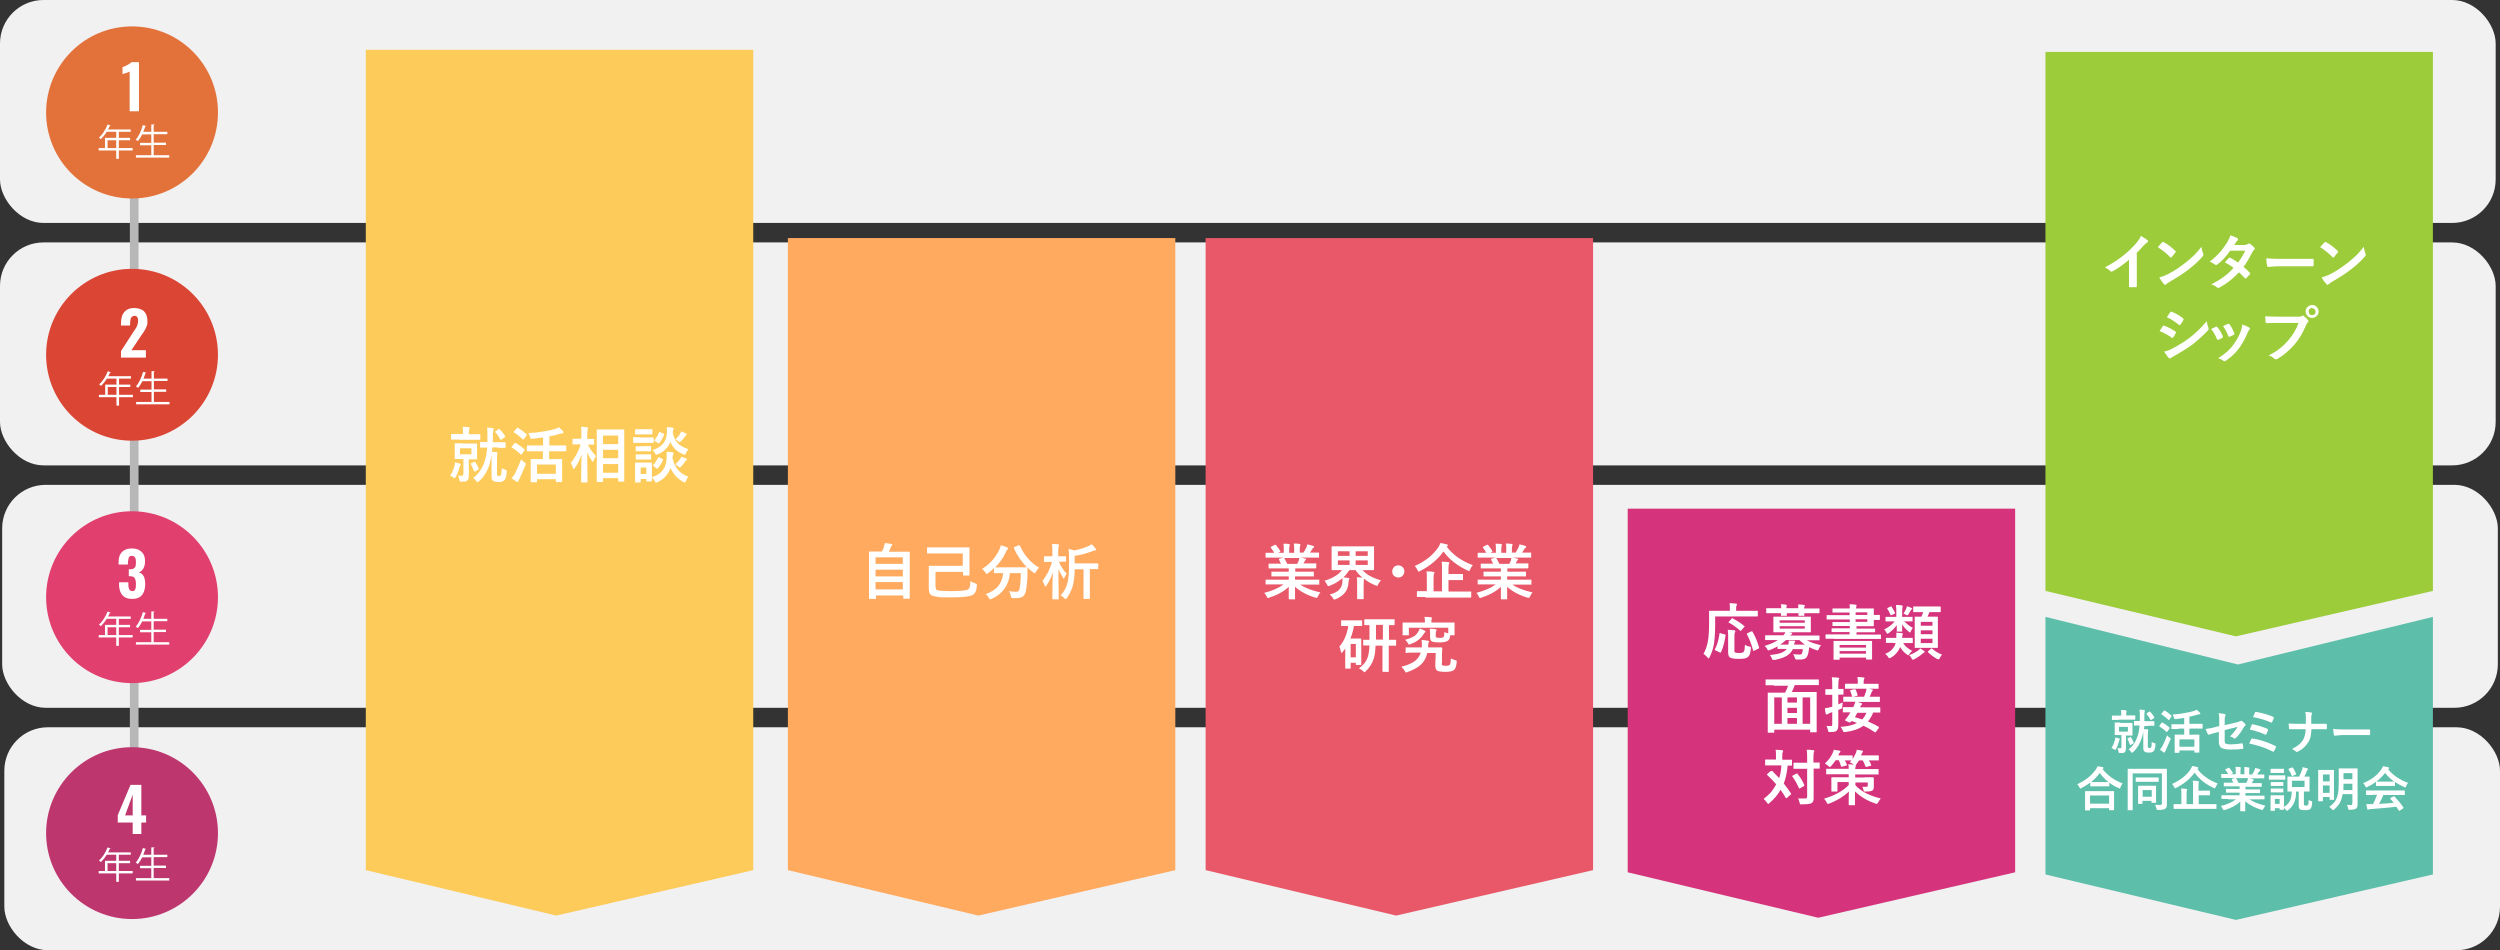
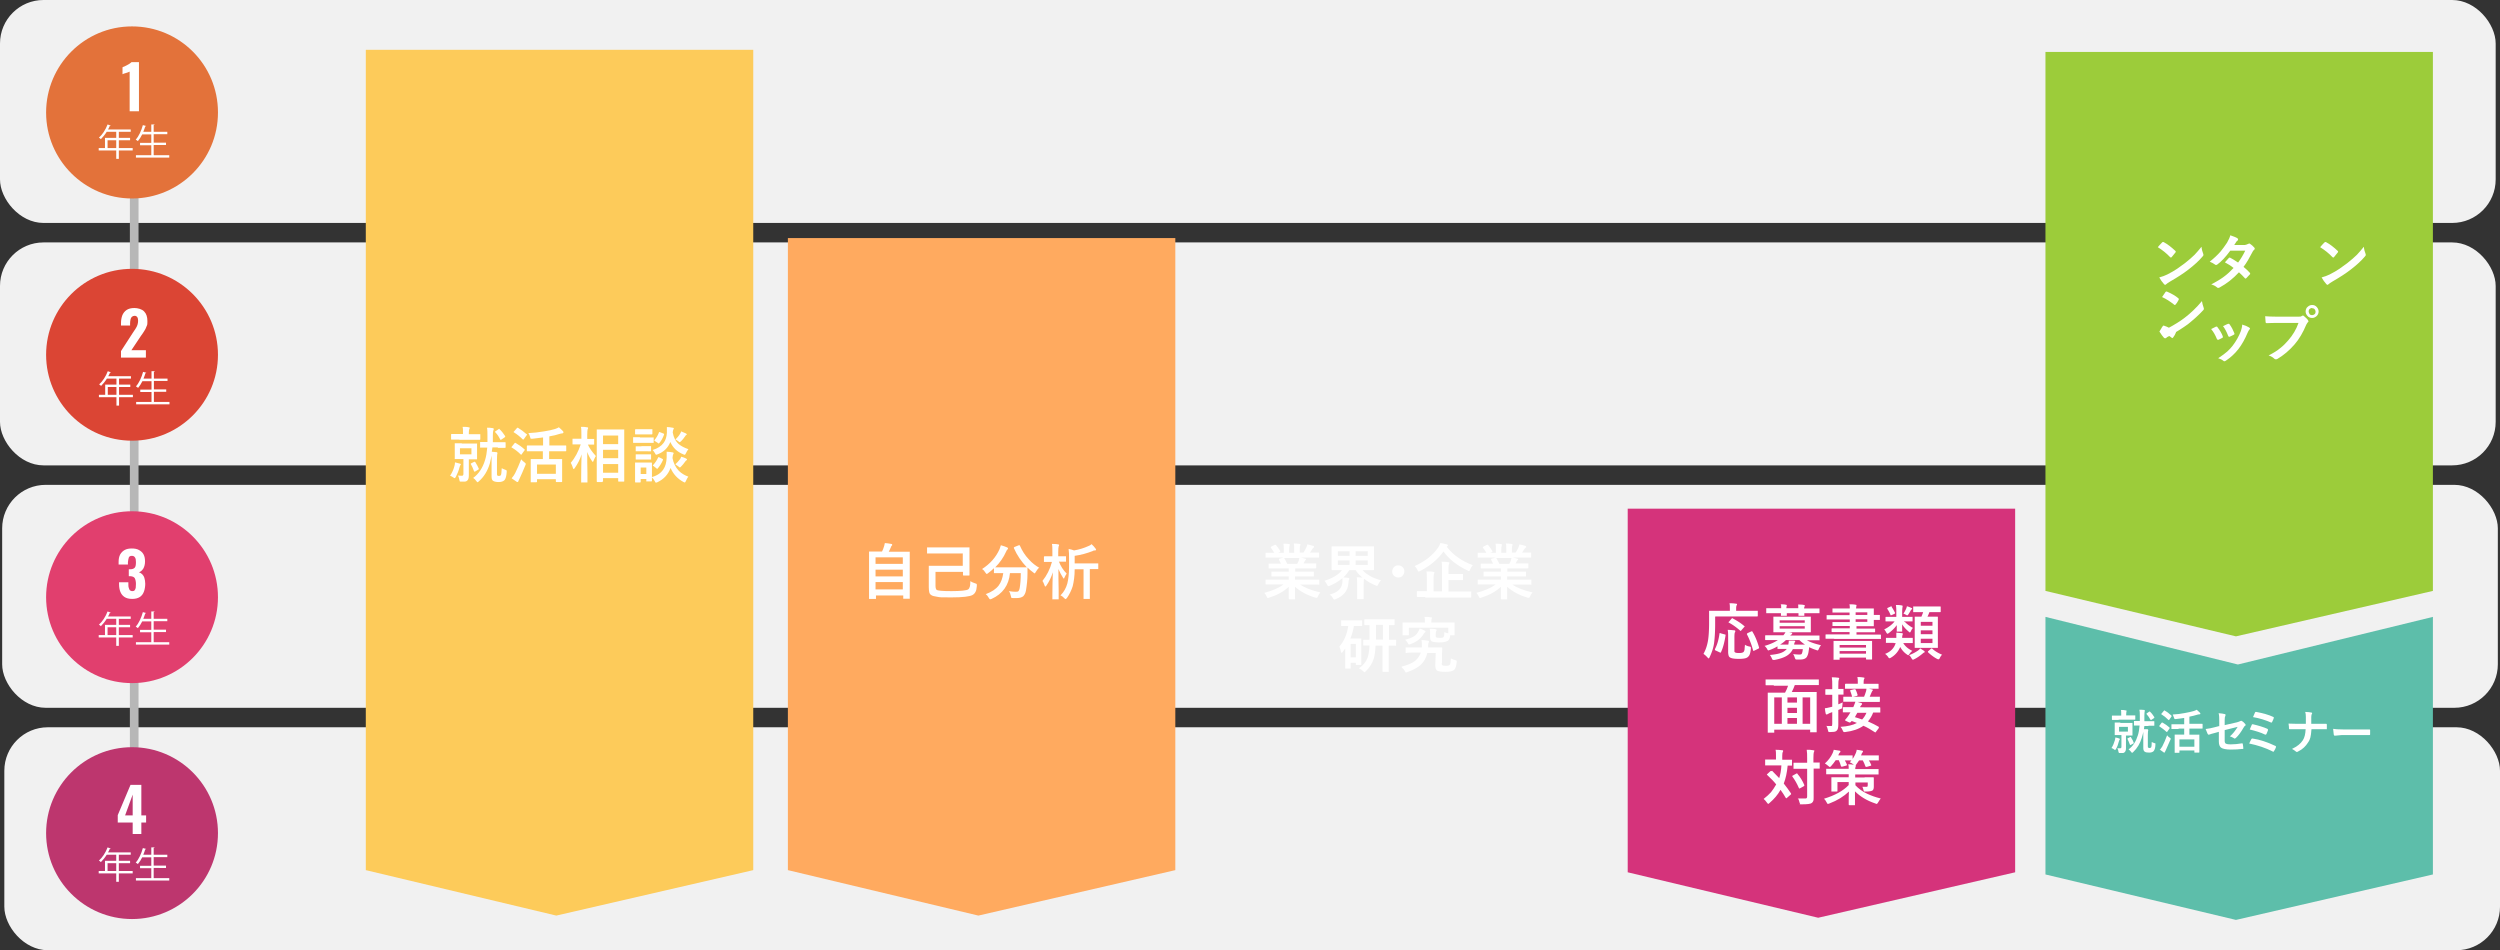
<svg xmlns="http://www.w3.org/2000/svg" id="_レイヤー_2" version="1.1" viewBox="0 0 1155 439">
  <rect x="0" y="0" width="1155" height="439" fill="#333333" stroke="none" />
  <defs>
    <style>.st8{fill:#fff}.st10{isolation:isolate}.st12{fill:#f1f1f1}</style>
  </defs>
  <g id="_レイヤー_1-2">
    <rect width="1153" height="103" class="st12" rx="20.1" ry="20.1" />
    <rect width="1153" height="103" y="112" class="st12" rx="20.1" ry="20.1" />
    <rect width="1153" height="103" x="1" y="224" class="st12" rx="20.1" ry="20.1" />
    <rect width="1153" height="103" x="2" y="336" class="st12" rx="20.1" ry="20.1" />
    <path d="M60 52h4v350h-4z" style="fill:#b7b7b7" />
    <path d="M100.7 275.9c0 21.9-17.8 39.7-39.7 39.7s-39.7-17.8-39.7-39.7 17.8-39.7 39.7-39.7 39.7 17.8 39.7 39.7Z" style="fill:#e13f6e" />
    <path d="M100.7 163.9c0 21.9-17.8 39.7-39.7 39.7s-39.7-17.8-39.7-39.7 17.8-39.7 39.7-39.7 39.7 17.8 39.7 39.7Z" style="fill:#db4534;opacity:1;isolation:isolate" />
    <path d="M100.7 52c0 21.9-17.8 39.7-39.7 39.7S21.3 73.9 21.3 52 39 12.2 61 12.2s39.7 17.8 39.7 39.7Z" style="fill:#e3723a" />
    <g class="st10">
      <g class="st10">
        <path d="M61.3 68.4v1.1h-6.4v3.9h-1.2v-3.9h-8.1v-1.1h2.9v-4.7h5.2v-2.8h-4.4c-.8 1.3-1.8 2.5-2.7 3.4-.2-.2-.6-.6-.9-.7 1.6-1.4 3.1-3.7 4-6.1l1.4.5c0 .2-.2.2-.4.2-.2.6-.5 1.1-.8 1.6h10.5v1.1h-5.5v2.8h5.2v1.1h-5.2v3.6h6.4Zm-11.6 0h4v-3.6h-4v3.6ZM71.1 71.7h7.1v1.1H62.8v-1.1h7.1v-4.6h-5.2V66h5.2v-3.9h-4.2c-.6 1.2-1.3 2.3-2 3.1-.2-.2-.7-.5-1-.7 1.4-1.5 2.6-4.1 3.3-6.7l1.5.4c0 .1-.2.2-.4.2-.3.8-.5 1.7-.9 2.5h3.7v-3.4h1.5c0 .2-.1.3-.4.3v3.1h6.3V62H71v3.9h5.7V67H71v4.6Z" class="st8" />
      </g>
    </g>
    <g class="st10">
      <g class="st10">
        <path d="M59.9 51.3V33.1c-.2 0-.4.2-.7.3l-.9.3c-.3.1-.7.2-1 .3-.3.1-.5.2-.7.3v-3.2c.2-.1.5-.3.9-.4l1.2-.6c.4-.2.8-.5 1.2-.7.4-.3.7-.5.9-.7h3.4v22.7h-4.3Z" class="st8" />
      </g>
    </g>
    <g class="st10">
      <g class="st10">
        <path d="M61.4 182.4v1.1H55v3.9h-1.2v-3.9h-8.1v-1.1h2.9v-4.7h5.2v-2.8h-4.4c-.8 1.3-1.8 2.5-2.7 3.4-.2-.2-.6-.6-.9-.7 1.6-1.4 3.1-3.7 4-6.1l1.4.5c0 .2-.2.2-.4.2-.2.6-.5 1.1-.8 1.6h10.5v1.1H55v2.8h5.2v1.1H55v3.6h6.4Zm-11.6 0h4v-3.6h-4v3.6ZM71.2 185.7h7.1v1.1H62.9v-1.1H70v-4.6h-5.2V180H70v-3.9h-4.2c-.6 1.2-1.3 2.3-2 3.1-.2-.2-.7-.5-1-.7 1.4-1.5 2.6-4.1 3.3-6.7l1.5.4c0 .1-.2.2-.4.2-.3.8-.5 1.7-.9 2.5H70v-3.4h1.5c0 .2-.1.3-.4.3v3.1h6.3v1.1h-6.3v3.9h5.7v1.1h-5.7v4.6Z" class="st8" />
      </g>
    </g>
    <g class="st10">
      <g class="st10">
        <path d="M55.9 165.3v-3.1l5.5-8.5 1.2-1.8c.4-.6.7-1.2.9-1.8.2-.6.3-1.3.3-1.9s-.1-1.3-.4-1.7c-.3-.4-.7-.6-1.2-.6s-1 .2-1.3.5c-.3.3-.5.7-.6 1.2s-.2 1.1-.2 1.7v1.1h-4.2v-1.1c0-1.3.2-2.5.6-3.6.4-1 1.1-1.9 2-2.5.9-.6 2.1-.9 3.6-.9s3.5.5 4.5 1.6c1 1 1.5 2.5 1.5 4.4s-.1 1.8-.4 2.5c-.3.8-.6 1.5-1.1 2.2-.5.7-.9 1.5-1.5 2.2l-4.4 6.6h6.7v3.4H55.8Z" class="st8" />
      </g>
    </g>
    <g class="st10">
      <g class="st10">
        <path d="M61.3 293.4v1.1h-6.4v3.9h-1.2v-3.9h-8.1v-1.1h2.9v-4.7h5.2v-2.8h-4.4c-.8 1.3-1.8 2.5-2.7 3.4-.2-.2-.6-.6-.9-.7 1.6-1.4 3.1-3.7 4-6.1l1.4.5c0 .2-.2.2-.4.2-.2.6-.5 1.1-.8 1.6h10.5v1.1h-5.5v2.8h5.2v1.1h-5.2v3.6h6.4Zm-11.6 0h4v-3.6h-4v3.6ZM71.1 296.7h7.1v1.1H62.8v-1.1h7.1v-4.6h-5.2V291h5.2v-3.9h-4.2c-.6 1.2-1.3 2.3-2 3.1-.2-.2-.7-.5-1-.7 1.4-1.5 2.6-4.1 3.3-6.7l1.5.4c0 .1-.2.2-.4.2-.3.8-.5 1.7-.9 2.5h3.7v-3.4h1.5c0 .2-.1.3-.4.3v3.1h6.3v1.1H71v3.9h5.7v1.1H71v4.6Z" class="st8" />
      </g>
    </g>
    <g class="st10">
      <g class="st10">
        <path d="M61.1 276.7c-1.5 0-2.7-.3-3.6-.9s-1.5-1.4-1.9-2.4-.6-2.2-.6-3.6v-.8h4.3v.8c0 .7 0 1.3.2 1.8.1.5.3.8.5 1.1.3.2.6.4 1.1.4s.9-.1 1.1-.4c.2-.3.4-.6.5-1.1 0-.5.1-1.1.1-1.8 0-1.1-.2-2-.5-2.6-.3-.6-1-.9-2-1h-.8V263h.7c1 0 1.7-.3 2.1-.8.4-.5.5-1.4.5-2.5s-.1-1.6-.4-2.1c-.3-.5-.7-.8-1.5-.8s-1.2.3-1.4.8c-.2.6-.3 1.3-.4 2.2v1h-4.3v-1.2c0-1.3.2-2.4.7-3.4.5-.9 1.2-1.6 2.1-2.1s2-.7 3.3-.7 2.4.2 3.3.7c.9.5 1.6 1.1 2.1 2 .5.9.7 2 .7 3.3s-.3 2.4-.8 3.3c-.6.9-1.2 1.4-2 1.7.6.2 1.1.5 1.5.9.4.4.8 1 1 1.7.2.7.4 1.6.4 2.7s-.2 2.6-.6 3.6c-.4 1.1-1 1.9-1.9 2.5-.9.6-2.1.9-3.6.9Z" class="st8" />
      </g>
    </g>
    <path d="M100.7 384.9c0 21.9-17.8 39.7-39.7 39.7s-39.7-17.8-39.7-39.7 17.8-39.7 39.7-39.7 39.7 17.8 39.7 39.7Z" style="fill:#bd366e" />
    <g class="st10">
      <g class="st10">
        <path d="M61.3 402.4v1.1h-6.4v3.9h-1.2v-3.9h-8.1v-1.1h2.9v-4.7h5.2v-2.8h-4.4c-.8 1.3-1.8 2.5-2.7 3.4-.2-.2-.6-.6-.9-.7 1.6-1.4 3.1-3.7 4-6.1l1.4.5c0 .2-.2.2-.4.2-.2.6-.5 1.1-.8 1.6h10.5v1.1h-5.5v2.8h5.2v1.1h-5.2v3.6h6.4Zm-11.6 0h4v-3.6h-4v3.6ZM71.1 405.7h7.1v1.1H62.8v-1.1h7.1v-4.6h-5.2V400h5.2v-3.9h-4.2c-.6 1.2-1.3 2.3-2 3.1-.2-.2-.7-.5-1-.7 1.4-1.5 2.6-4.1 3.3-6.7l1.5.4c0 .1-.2.2-.4.2-.3.8-.5 1.7-.9 2.5h3.7v-3.4h1.5c0 .2-.1.3-.4.3v3.1h6.3v1.1H71v3.9h5.7v1.1H71v4.6Z" class="st8" />
      </g>
    </g>
    <g class="st10">
      <g class="st10">
        <path d="M61.3 385.3V380h-6.9v-3.4l5.9-14h5v14.1h2.2v3.3h-2.2v5.3h-4.1Zm-3.5-8.6h3.5v-9.6l-3.5 9.6Z" class="st8" />
      </g>
    </g>
    <path d="M169 23h179v379l-91 21-88-21V23z" style="fill:#fdcb5a;fill-rule:evenodd" />
    <path d="M364 110h179v292l-91 21-88-21V110z" style="fill:#ffaa5f;fill-rule:evenodd" />
    <path d="M945 24h179v249l-91 21-88-21V24z" style="fill:#9ccc3a;fill-rule:evenodd" />
    <path d="m945 285 88.9 22 90.1-22v119l-91 21-88-21V285z" style="fill-rule:evenodd;fill:#5dbeaa" />
    <path d="M752 235h179v168l-91 21-88-21V235z" style="fill:#d5337b;fill-rule:evenodd" />
    <g class="st10">
      <g class="st10">
        <path d="M208 219.7c.9-1.4 1.6-2.9 2-4.6.1-.4.2-.9.2-1.5.9.2 1.7.4 2.3.6.3.1.4.2.4.3s0 .3-.2.4c-.1.1-.2.4-.4 1-.4 1.6-1 3-1.7 4.4-.2.4-.4.6-.5.6s-.3 0-.5-.2c-.6-.4-1.2-.8-1.7-.9Zm4.2-16.6h-3.5c-.2 0-.3 0-.3-.2v-2.1c0-.2 0-.3.3-.3h5.2v-.7c0-1.2 0-2-.2-2.6 1 0 2 0 2.8.2.3 0 .5.1.5.3s0 .3-.2.6c-.1.3-.2.8-.2 1.6v.7h5.3V202.9c0 .2-.1.3-.3.3h-9.4Zm1.1 1.8h7.1c.1 0 0 .1 0 .3V212.2h-3.8v7.5c0 1.1-.2 1.9-.8 2.4-.3.2-.6.4-1 .4h-1.6c-.5 0-.7 0-.8-.1 0 0-.1-.3-.2-.8-.1-.7-.3-1.3-.6-1.9.6 0 1.1.1 1.5.1s.7 0 .8-.2c.1-.1.2-.3.2-.6v-6.9h-4c-.1 0 0-.1 0-.3V204.8h3.3Zm4.5 5v-2.8h-5.3v2.8h5.3Zm1.8 3.6c.7 1.1 1.2 2.1 1.6 3v.2s0 .2-.3.3l-1.3.8c-.2 0-.3.1-.4.1s-.2 0-.2-.2c-.5-1.4-1-2.5-1.5-3.3v-.2s.1-.1.3-.2l1.2-.6c.2 0 .3-.1.3-.1s.2 0 .2.2Zm10.4-6.8h-2.5l-.3 2 2.2.2c.3 0 .4.2.4.4s0 .3-.1.6c0 .3-.1 1-.1 2.3v6.6c0 .5 0 .8.2.9.2.1.4.2.7.2s.7-.1.9-.4c.2-.3.3-1.4.4-3.2.5.3 1 .5 1.6.7.3.1.5.2.6.3s.1.2.1.4v.3c-.1 1.9-.5 3.2-1 3.8-.6.6-1.5.9-2.7.9s-2-.2-2.5-.5c-.6-.3-.8-1-.8-2.1v-9.6c-.2 1-.5 2.2-.8 3.6-1 3.4-2.7 6.2-5.1 8.3-.3.3-.5.4-.6.4s-.3-.2-.5-.5c-.5-.7-1-1.2-1.5-1.5 2.5-1.8 4.4-4.6 5.5-8.3.5-1.6.8-3.5 1-5.7h-3.3c-.1 0 0-.1 0-.2v-2.4H225.2v-3c0-1 0-2.6-.2-3.6.8 0 1.8 0 2.7.2.3 0 .4.2.4.4s0 .4-.2.7c-.1.3-.2 1-.2 2.1v3.3h5.6c.2 0 .3 0 .3.2v2.1c0 .2 0 .3-.3.3H230Zm.8-8.4c1 .9 1.8 2 2.6 3.2v.2c0 .1-.1.2-.3.4l-1.5 1c-.1 0-.2.1-.3.1s-.2 0-.2-.2c-.5-1-1.2-2.2-2.3-3.3l-.1-.2s0-.2.3-.3l1.3-.9c.2-.1.3-.2.3-.2s.1 0 .2.2ZM238.3 204.7c1.4.8 2.7 1.7 4 2.9l.2.2s0 .2-.2.3l-1.3 1.8c0 .1-.2.2-.2.2s-.2 0-.3-.2c-1.2-1.2-2.5-2.2-4-3.1-.1 0-.2-.1-.2-.2 0 0 0-.2.2-.3l1.2-1.5c.1-.2.2-.2.3-.2h.2Zm-1.8 16.1c.6-.7 1.1-1.4 1.5-2.2.9-1.8 1.8-3.9 2.8-6.4.4.5.9 1 1.5 1.4.4.3.6.5.6.7s0 .3-.2.7c-.9 2.2-1.8 4.3-2.7 6.2-.3.5-.4.9-.5 1.1 0 .2-.2.4-.4.4s-.3 0-.5-.2c-.8-.5-1.5-1-2.2-1.5Zm2.9-23.1c1.2.7 2.5 1.7 3.9 2.9.1 0 .2.2.2.2s0 .2-.2.3l-1.3 1.8c-.1.1-.2.2-.3.2s-.1 0-.2-.1c-1.4-1.4-2.7-2.4-4-3.2-.1 0-.2-.1-.2-.2s0-.2.2-.3l1.3-1.5c.1-.1.2-.2.3-.2h.2Zm8.2 10.8h-4.2c-.1 0 0-.1 0-.2v-2.2c0-.2.1-.3.3-.3H250.9v-3.7c-1.4.2-3 .4-4.9.6h-.5c-.2 0-.4 0-.4-.2l-.2-.6c-.2-.8-.5-1.4-.8-1.8 2.4-.1 4.8-.4 7.2-.8 2.1-.3 3.8-.7 5.1-1.1.8-.3 1.4-.5 1.8-.8.6.5 1.2 1.1 1.9 1.8.2.2.2.4.2.6s-.1.3-.4.4c-.5 0-1 .2-1.5.3-1.2.4-2.7.8-4.6 1.1v4.2h7.5c.2 0 .3 0 .3.2v2.2c0 .2 0 .3-.3.3h-7.6v3.6h6c.1 0 0 .1 0 .2v10.1c0 .2 0 .3-.2.3h-2.4c-.2 0-.3 0-.3-.3v-1h-8.7v1.1c0 .2-.1.3-.3.3H245.2V212.1h5.6v-3.6h-3.3Zm.5 6.1v4.3h8.7v-4.3h-8.7ZM265.5 216.3c-.2.3-.4.4-.5.4s-.2-.2-.3-.5c-.3-.9-.6-1.7-1-2.4 2-2.3 3.5-5.2 4.6-8.5h-3.8v-2.6h4.1V201c0-1.6 0-2.9-.2-3.8 1.1 0 2 0 2.8.2.3 0 .5.1.5.3s0 .3-.2.6c-.1.3-.2 1.2-.2 2.7v1.8H274.5c.1 0 0 .1 0 .2v2.4H271.6c.7 1.6 1.9 3.3 3.7 5.3-.4.5-.7 1.3-1.1 2.2-.1.3-.2.5-.3.5s-.2-.1-.4-.4c-1-1.4-1.7-2.8-2.2-4.2 0 3.2 0 6.5.1 10v4.1H268.5c-.1 0 0-.1 0-.2v-2.1c0-3.9.1-7.5.2-10.7-.7 2.3-1.8 4.4-3.2 6.4Zm12.8 6.4H276c-.2 0-.3 0-.3-.3V198.4H288.4c.1 0 0 .1 0 .3v23.5c0 .2 0 .3-.2.3h-2.3c-.2 0-.3 0-.3-.3v-1.3h-7V222.5h-.3Zm.3-21.5v4h7v-4h-7Zm0 10.5h7v-3.9h-7v3.9Zm0 6.7h7v-4h-7v4ZM295.6 202.1H302v2.5H292.5V202H295.7Zm5.6 20c0 .2 0 .3-.3.3h-2.3c-.1 0 0-.1 0-.3v-.8H296v1.3c0 .2-.1.3-.3.3h-2c-.2 0-.3 0-.3-.3v-8.9h7.5c.2 0 .3 0 .3.3v6.4c2.5-.7 4.2-1.9 5.3-3.6.9-1.3 1.4-3.1 1.5-5.4v-2.7c1.2 0 2.1.2 2.7.3.4 0 .5.2.5.4s0 .3-.2.5c-.1.2-.2.7-.3 1.7.4 2.3 1.4 4.3 2.9 5.9 1.2 1.2 2.7 2.1 4.4 2.7-.4.6-.8 1.2-1.1 2-.2.5-.4.7-.5.7s-.3 0-.6-.2c-2.8-1.5-4.8-3.7-6-6.5-1.1 3-3.1 5.2-6.1 6.6-.4.1-.6.2-.6.2-.2 0-.4-.2-.6-.7-.4-.8-.9-1.4-1.3-1.7V222.3Zm-4.9-23.8h5.1c.1 0 0 .1 0 .2v1.9c0 .2-.1.3-.3.3h-7.4c-.2 0-.3 0-.3-.2v-1.9c0-.2 0-.3.3-.3h2.6Zm.1 7.8H300.8v2.4H293.7v-2.3h2.6Zm0 3.8H300.8v2.4H293.7v-2.4h2.6Zm2.2 6.1H296v3h2.6v-3Zm19.4-8.4c-.4.4-.7 1-1.1 1.8-.2.5-.4.7-.6.7s-.3 0-.6-.2c-2.8-1.1-4.8-3-6-5.7-1.1 2.7-3 4.6-5.9 5.7-.4.1-.6.2-.6.2-.2 0-.4-.2-.6-.7-.4-.7-.8-1.2-1.1-1.5 2.3-.7 4-1.8 5.1-3.3.9-1.2 1.4-2.8 1.5-4.7V197.3c.8 0 1.6.1 2.6.3.4 0 .6.2.6.3s0 .3-.2.5c-.1.1-.2.6-.3 1.4.4 2.3 1.3 4.1 2.8 5.4 1.1.9 2.6 1.7 4.4 2.3Zm-13.9 3.8c0-.2.2-.2.2-.2s.2 0 .3.1l1.4.7c.2.1.3.2.3.3v.2c-.6 1.4-1.4 2.7-2.4 3.9-.1.1-.2.2-.3.2s-.2 0-.3-.2l-1.4-1.1c-.2-.1-.3-.2-.3-.3s0-.1.2-.2c.9-1 1.7-2.2 2.3-3.5Zm.3-11.6c0-.2.1-.2.2-.2s.1 0 .4.1l1.5.6c.2 0 .3.2.3.3v.2c-.6 1.6-1.3 2.9-2.2 3.9-.1.1-.2.2-.3.2s-.2 0-.3-.2l-1.4-.9c-.2-.1-.3-.2-.3-.3s0-.1.1-.2c.8-1 1.5-2.1 2-3.4Zm7.5 14.8c.9-.8 1.6-1.6 2.3-2.5.2-.3.4-.7.5-1.1.8.2 1.6.5 2.2.8.3.2.5.3.5.5s-.1.3-.3.4c-.1 0-.3.2-.5.5-.7 1-1.3 1.7-1.9 2.3-.3.3-.5.5-.6.5s-.3-.2-.7-.5c-.5-.4-1-.7-1.4-1Zm.1-11.5c.9-.9 1.7-1.8 2.2-2.7.2-.3.4-.7.5-1.1.8.3 1.5.6 2.1.9.3.2.5.3.5.4s0 .3-.3.4c-.2.1-.3.3-.5.6-.6.9-1.2 1.6-1.8 2.2-.3.3-.6.5-.7.5s-.3-.1-.6-.4c-.5-.4-1-.7-1.4-.9Z" class="st8" />
      </g>
    </g>
    <g class="st10">
      <g class="st10">
        <path d="M404.2 276.7H401.5V254.8h6c.3-.6.7-1.5 1-2.6.1-.3.2-.7.3-1.3.8 0 1.8.2 3 .4.3 0 .4.2.4.4s0 .2-.2.4-.4.5-.4.7c-.3.8-.7 1.5-1 2.1H420.3c.1 0 0 .1 0 .2V276.6h-3v-1.5h-12.6v1.6h-.3Zm.3-19.2v3h12.6v-3h-12.6Zm0 8.8h12.6v-3.1h-12.6v3.1Zm0 6h12.6v-3.4h-12.6v3.4Z" class="st8" />
      </g>
      <g class="st10">
        <path d="M444.9 255.7h-16.6c-.1 0 0-.1 0-.2V252.9h19.6c.1 0 0 .1 0 .2v12.5c0 .2 0 .3-.2.3h-2.5c-.2 0-.3 0-.3-.3v-1.4h-12.7v6.4c0 1 .2 1.6.5 1.9.5.4 2.8.6 6.9.6s7-.3 7.7-.8c.4-.3.6-.7.8-1.4.1-.5.2-1.3.2-2.4.6.4 1.3.7 2.2 1 .4.1.6.2.7.3 0 0 .1.2.1.4v.5c-.1 1.3-.3 2.2-.6 2.7-.3.6-.7 1.1-1.4 1.5-1.3.7-4.5 1.1-9.7 1.1s-5.2 0-6.7-.3c-1.3-.2-2.2-.4-2.7-.8-.5-.3-.8-.8-.9-1.4-.1-.5-.2-1.2-.2-2.2v-9.9h15.7v-5.6ZM480.1 262.2c-.5.5-1.1 1.2-1.6 2.1-.2.4-.4.6-.5.6s-.3-.1-.6-.4c-1-.7-1.9-1.5-2.7-2.3v2.8c0 2.8-.3 5.4-.7 7.8-.2 1.2-.7 2.1-1.3 2.7-.7.5-1.6.8-2.8.8H468c-.4 0-.7 0-.8-.2 0 0-.1-.3-.2-.8-.2-1-.5-1.7-.9-2.2 1.2.2 2.3.3 3.2.3s1.1-.1 1.3-.4c.2-.3.4-.7.5-1.3.3-1.8.5-4.1.5-6.9h-5c-.5 5.6-3.4 9.6-8.5 11.9-.3.1-.6.2-.7.2s-.3-.2-.6-.7c-.4-.7-.8-1.3-1.4-1.7 2.7-1 4.7-2.3 6-4 1.1-1.5 1.8-3.4 2.1-5.7h-4.3V262.5c-.8.8-1.7 1.6-2.7 2.3-.3.2-.5.4-.6.4-.1 0-.3-.2-.6-.6-.5-.8-1-1.4-1.6-1.7 3.7-2.4 6.4-5.4 8.1-9.2.2-.5.4-1.1.6-1.8 1.1.3 2 .6 2.9 1 .3.1.4.3.4.5s0 .3-.2.4c-.2.2-.5.5-.6.9-1.3 2.9-3 5.3-5.1 7.4h14.6c-2.5-2.6-4.5-5.5-6-8.9v-.2s.1-.2.3-.3l2-.8h.3s.2 0 .2.2c1 2.3 2.3 4.4 4.1 6.3 1.5 1.7 3.2 3 5 4ZM489.4 259.4h-.2c.8 2.1 2 4 3.6 5.6-.4.5-.7 1.2-1 1.8-.1.3-.2.5-.3.5s-.3-.1-.4-.4c-.8-1.2-1.5-2.6-2.1-4 0 3.2 0 6.4.1 9.9v4.1H486.2c-.1 0 0-.1 0-.2v-2c0-3.7.1-7.2.2-10.3-.7 2.3-1.7 4.3-3 6.2-.2.3-.4.4-.5.4s-.2-.2-.3-.5c-.3-.8-.6-1.6-1-2.1 2-2.5 3.5-5.4 4.4-8.8H482.3v-2.3c0-.2.1-.3.3-.3H486.2v-1.9c0-1.6 0-2.9-.2-3.8 1 0 2 0 2.8.2.3 0 .5.1.5.3s0 .3-.2.6c-.1.3-.2 1.2-.2 2.7v1.9H492.5v2.5H489.3Zm.7 15.5c1.4-1.4 2.4-3.2 3-5.3.5-2 .8-4.5.8-7.7v-3.7c0-1.8 0-3.3-.2-4.6 1 .2 1.8.4 2.5.7 2.4-.4 4.6-1.1 6.6-2 .6-.2 1.1-.5 1.5-.9.7.6 1.3 1.3 1.9 2.1.1.2.2.4.2.5 0 .2-.2.3-.5.3s-.7 0-1.1.3c-2.6 1-5.4 1.8-8.3 2.2v3.5h10.9v2.6h-3.9v13.8h-2.9V263h-4.1c0 3.2-.4 5.7-.9 7.8-.6 1.9-1.5 3.8-2.7 5.5-.3.3-.5.5-.6.5s-.3-.2-.7-.5c-.5-.6-1.1-1-1.7-1.3Z" class="st8" />
      </g>
    </g>
-     <path d="M557 110h179v292l-91 21-88-21V110z" style="fill:#e95869;fill-rule:evenodd" />
    <g class="st10">
      <g class="st10">
        <path d="M588.5 270h-3.8V267.8h10.7v-1.5h-8v-2.2h8v-1.5h-9.3V260.4h5.7c-.3-.7-.6-1.3-.9-1.8v-.3s0-.2.3-.2l1.8-.5h-8.3V255.4h4c-.4-.7-.9-1.5-1.6-2.4v-.2s.1-.2.3-.3l1.6-.8h.3s.2 0 .3.2c.8 1 1.4 1.9 1.9 2.7v.2s-.1.2-.3.3l-.7.3h2.6v-1.8c0-1.1 0-1.9-.2-2.4 1.1 0 2 0 2.7.2.2 0 .3.1.3.2s0 .3-.1.5c-.1.3-.2.8-.2 1.5v1.8h2.3v-1.8c0-1.1 0-1.9-.2-2.5 1.2 0 2.1.1 2.7.2.2 0 .4.1.4.3s0 .2-.1.4c-.1.3-.2.8-.2 1.5v1.8h1.7c.5-.7.9-1.5 1.3-2.3.2-.5.4-1 .5-1.5.9.2 1.8.4 2.7.7.2 0 .4.2.4.4s0 .3-.3.5c-.2.1-.3.3-.5.5-.2.4-.6.9-1.1 1.7h4.2v2.3H600.8c.8.1 1.5.3 2.2.5.2 0 .4.2.4.3s-.1.3-.3.4c0 0-.2.2-.4.6l-.5.9H608.1c.1 0 0 .1 0 .3v1.7c0 .2-.1.3-.3.3h-9.4v1.5H607v2.2c0 .1-.1 0-.3 0h-8.4v1.5H609.5v2.3c0 .1-.1 0-.3 0h-8.5c2.2 1.5 5.3 2.7 9.3 3.6-.4.5-.8 1.1-1.1 1.8-.2.5-.4.7-.6.7s-.3 0-.6-.1c-3.8-1.1-6.9-2.8-9.4-5v5.5c.1.1.1.2 0 .3h-2.6c-.2 0-.3-.1-.3-.3v-5.5c-2.2 2.1-5.2 3.8-9 5-.3.1-.5.2-.6.2-.2 0-.4-.2-.6-.7-.4-.8-.7-1.3-1.1-1.7 3.8-1 6.8-2.3 8.9-3.9h-4.5Zm11.5-11.1c0-.2.2-.6.3-1.1h-7.1s.1 0 .2.2c.5.8.9 1.7 1.3 2.5h4.6c.2-.5.5-1 .8-1.6Z" class="st8" />
      </g>
      <g class="st10">
        <path d="M626.8 266.7c.9 0 1.8 0 2.6.2-1.2-1.1-2.3-2.2-3.1-3.5h-2.9c-.8 1.2-1.7 2.4-2.8 3.4.7 0 1.4 0 2.3.2.4 0 .5.2.5.4s0 .3-.2.5c-.1.2-.2.7-.2 1.2-.1 2-.7 3.6-1.8 4.9-1 1.1-2.3 2.1-4.1 2.8-.3.1-.6.2-.7.2s-.4-.2-.6-.7c-.4-.7-.9-1.2-1.5-1.6 2.2-.6 3.7-1.4 4.6-2.5.8-.9 1.2-2 1.3-3.4V267.1c-1.6 1.4-3.6 2.6-5.8 3.5-.3.1-.5.2-.7.2s-.4-.2-.6-.7c-.3-.7-.7-1.2-1.2-1.8 3.7-1.1 6.4-2.7 8.1-4.9h-4.5c-.2 0-.3 0-.3-.2v-10.5c0-.2 0-.3.2-.3H634.8c.1 0 0 .1 0 .2v10.5c0 .2 0 .3-.3.3h-5c2 2.2 4.8 3.7 8.5 4.7-.5.5-.9 1.2-1.3 1.9-.2.5-.4.7-.5.7s-.3 0-.6-.2c-2-.8-3.8-1.8-5.4-3.1 0 0 0 .2-.1.4 0 .3-.1 1.2-.1 2.6V276.8H627c-.1 0 0-.1 0-.3v-6.1c0-1.5 0-2.8-.2-3.8Zm-8.7-9.9h5.4v-2.1h-5.4v2.1Zm0 4.2h5.4v-2.1h-5.4v2.1Zm13.8-6.3h-5.6v2.1h5.6v-2.1Zm0 6.3v-2.1h-5.6v2.1h5.6ZM646 261.2c.8 0 1.5.3 2.1.9.5.5.7 1.2.7 1.9s-.3 1.5-.9 2.1c-.5.5-1.2.7-1.9.7s-1.5-.3-2.1-.9c-.5-.5-.7-1.2-.7-1.9s.3-1.5.9-2.1c.5-.5 1.2-.7 1.9-.7Z" class="st8" />
      </g>
      <g class="st10">
        <path d="M680.5 261c-.6.7-1 1.4-1.3 2.1-.2.5-.3.7-.5.7s-.3 0-.6-.2c-4.8-2.2-8.6-5.2-11.2-8.8-2.7 3.7-6.3 6.7-10.8 9-.4.2-.6.3-.7.3-.1 0-.3-.2-.5-.7-.3-.7-.8-1.4-1.3-1.9 4.7-2.1 8.3-4.9 10.8-8.5.4-.6.8-1.3 1-2.1.7 0 1.7.3 3 .6.3 0 .5.2.5.5s-.1.3-.3.4l-.2.2c2.9 3.8 6.9 6.6 12 8.5Zm-22.1 14.8h-3.5c-.2 0-.3 0-.3-.2v-2.2c0-.2 0-.3.3-.3h4.3V267c0-1.4 0-2.4-.2-3 1.2 0 2.3 0 3.2.2.3 0 .5.1.5.3s0 .3-.2.6c-.1.3-.2 1-.2 2.1v6h3.9v-10.7c0-1.4 0-2.4-.2-3 1.3 0 2.3.1 3.1.2.3 0 .5.1.5.3s0 .4-.2.6c-.1.2-.2.9-.2 2v2.6h6.7v2.8H669.2v5.3h10.5c.1 0 0 .1 0 .3v2.2c0 .2-.1.3-.3.3h-20.8ZM686.5 270h-3.8V267.8h10.7v-1.5h-8v-2.2h8v-1.5h-9.3V260.4h5.7c-.3-.7-.6-1.3-.9-1.8v-.3s0-.2.3-.2l1.8-.5h-8.3V255.4h4c-.4-.7-.9-1.5-1.6-2.4v-.2s.1-.2.3-.3l1.6-.8h.3s.2 0 .3.2c.8 1 1.4 1.9 1.9 2.7v.2s-.1.2-.3.3l-.7.3h2.6v-1.8c0-1.1 0-1.9-.2-2.4 1.1 0 2 0 2.7.2.2 0 .3.1.3.2s0 .3-.1.5c-.1.3-.2.8-.2 1.5v1.8h2.3v-1.8c0-1.1 0-1.9-.2-2.5 1.2 0 2.1.1 2.7.2.2 0 .4.1.4.3s0 .2-.1.4c-.1.3-.2.8-.2 1.5v1.8h1.7c.5-.7.9-1.5 1.3-2.3.2-.5.4-1 .5-1.5.9.2 1.8.4 2.7.7.2 0 .4.2.4.4s0 .3-.3.5c-.2.1-.3.3-.5.5-.2.4-.6.9-1.1 1.7h4.2v2.3H698.8c.8.1 1.5.3 2.2.5.2 0 .4.2.4.3s-.1.3-.3.4c0 0-.2.2-.4.6l-.5.9H706.1c.1 0 0 .1 0 .3v1.7c0 .2-.1.3-.3.3h-9.4v1.5H705v2.2c0 .1-.1 0-.3 0h-8.4v1.5H707.5v2.3c0 .1-.1 0-.3 0h-8.5c2.2 1.5 5.3 2.7 9.3 3.6-.4.5-.8 1.1-1.1 1.8-.2.5-.4.7-.6.7s-.3 0-.6-.1c-3.8-1.1-6.9-2.8-9.4-5v5.5c.1.1.1.2 0 .3h-2.6c-.2 0-.3-.1-.3-.3v-5.5c-2.2 2.1-5.2 3.8-9 5-.3.1-.5.2-.6.2-.2 0-.4-.2-.6-.7-.4-.8-.7-1.3-1.1-1.7 3.8-1 6.8-2.3 8.9-3.9h-4.5Zm11.5-11.1c0-.2.2-.6.3-1.1h-7.1s.1 0 .2.2c.5.8.9 1.7 1.3 2.5h4.6c.2-.5.5-1 .8-1.6Z" class="st8" />
      </g>
      <g class="st10">
        <path d="M626.1 289.2h-.6c-.3 2-.9 4-1.6 5.8h5v12.2c0 .1-.1 0-.3 0H626.4v-1H624V308.9H621.5V299.6c-.4.5-.8 1.1-1.2 1.6-.2.3-.4.4-.5.4s-.3-.2-.3-.5c-.1-.8-.4-1.6-.7-2.4 2.1-2.4 3.5-5.5 4.1-9.5h-3.3v-2.6H629.3c.1 0 0 .1 0 .2v2.4h-3.1Zm.3 8.3H624v6.2h2.4v-6.2Zm1.5 11.2c1.9-1.3 3.2-2.9 3.9-4.8.5-1.4.8-3.3.9-5.7h-2.9c-.1 0 0-.1 0-.2v-2.4H632.7v-6.8h-2.1c-.2 0-.3 0-.3-.3v-2.1c0-.2 0-.3.3-.3H644.3c.1 0 0 .1 0 .3v2.1c0 .2-.1.3-.3.3h-2.3v6.8h3.3V298.3c0 .1-.1 0-.3 0h-3.1V310.4H639c-.2 0-.3-.1-.3-.3v-11.8h-3.2c-.1 2.7-.4 4.7-.9 6.2-.7 2.1-1.9 4-3.6 5.6-.3.3-.5.5-.6.5s-.3-.2-.6-.5c-.6-.5-1.2-1-1.9-1.3Zm7.8-13.2h3.2v-6.8h-3.2v6.8ZM647.5 308c2.8-.7 4.9-1.6 6.3-2.7 1.2-1 2.1-2.3 2.6-3.8h-3c-1.9 0-3.1 0-3.7.2h-.3v-2.6h7.5V298c0-1 0-1.8-.2-2.3 1.1 0 2.1.1 2.9.3.4 0 .6.2.6.4s0 .3-.2.5c-.1.2-.2.6-.2 1.4v.8H666c.2 0 .3.1.3.3 0 .5 0 1.4-.1 2.7v4.1c-.1 0-.1.2-.1.3 0 .4 0 .7.2.8.2.2.8.3 1.8.3s1.5-.2 1.8-.6c.2-.4.3-1.4.4-2.8.6.3 1.3.6 2.1.8.3 0 .5.2.5.2s.1.2.1.3v.5c-.2 1.8-.6 3-1.2 3.5-.7.6-2 .9-3.9.9s-3.4-.2-4-.6c-.5-.4-.8-1.2-.8-2.4l.2-5.7h-3.9c-.5 2.3-1.6 4.2-3.2 5.6-1.4 1.2-3.4 2.3-6 3.2-.3.1-.5.2-.6.2s-.2 0-.3-.2c0 0-.1-.2-.3-.5-.3-.6-.8-1.1-1.4-1.7Zm19.8-16c.5.3 1.1.5 1.8.6V290h-18.2v3.5H648c-.1 0 0-.1 0-.3v-5.6h10.3v-.8c0-.6 0-1.2-.2-1.8 1.1 0 2.1 0 3 .2.3 0 .5.1.5.2s0 .3-.2.5c0 .2-.1.5-.1.9v.8H672c.1 0 0 .1 0 .3V293.5h-2c-.1 1.3-.5 2.2-1.2 2.6-.8.4-2 .7-3.7.7s-3.1-.2-3.7-.5c-.4-.3-.7-1-.7-2v-1.4c0-1 0-1.8-.2-2.4 1.1 0 2 0 2.7.2.3 0 .5.1.5.3s0 .4-.2.6c-.1.1-.2.6-.2 1.6v.4c0 .5 0 .8.3.9.2.1.7.2 1.7.2s1.3-.1 1.6-.4c.3-.3.4-1 .4-2.1Zm-11.5-1.7c1 .4 1.8.7 2.3 1 .3.2.5.3.5.5s-.1.3-.4.5c-.2.2-.5.5-.8 1.1-1.3 1.9-3.2 3.3-5.8 4.2-.3.1-.5.2-.6.2s-.4-.2-.6-.7c-.4-.7-.8-1.2-1.3-1.5 1.6-.4 2.9-.9 3.8-1.4.9-.5 1.6-1.2 2.1-2 .4-.6.7-1.2.9-1.8Z" class="st8" />
      </g>
    </g>
    <g class="st10">
      <g class="st10">
        <path d="M792.4 285v3.3c0 3.6-.2 6.5-.5 8.8-.3 2.3-1.1 4.5-2.1 6.6-.2.4-.3.5-.4.5s-.3-.2-.6-.5c-.6-.7-1.2-1.2-1.8-1.6 1-1.8 1.7-3.8 2.1-6.2.3-1.8.5-4.6.5-8.3V282.2h9.6V281c0-.9 0-1.7-.2-2.3.7 0 1.7 0 3 .2.3 0 .5.1.5.3s0 .3-.2.5c-.1.3-.2.7-.2 1.2v1.3h10V284.5c0 .2-.1.3-.3.3h-19.3Zm2.6 7.6 1.8.5c.3 0 .4.1.4.3v.2c-.5 3.2-1.2 5.8-2.1 7.7 0 .1-.1.2-.2.2s-.2 0-.4-.1l-1.9-.9c-.2 0-.3-.2-.3-.3v-.3c1-1.9 1.7-4.2 2.1-7.1 0-.2 0-.3.2-.3h.3Zm11.2 5.3c.6.4 1.2.6 2 .8.3 0 .5.1.6.2 0 0 .1.2.1.3v.4c-.1 1.3-.3 2.2-.6 2.9-.2.5-.6.9-1 1.2-.7.5-2 .7-4 .7s-3.4-.2-4.1-.7c-.3-.2-.5-.5-.6-.9-.1-.4-.2-.9-.2-1.6v-6.8c0-1.2 0-2.4-.2-3.4 1 0 2 .1 2.9.2.4 0 .6.1.6.4s0 .4-.2.6c-.1.2-.2 1-.2 2.2v6.6c0 .2.2.3.3.4.3.2.9.3 1.8.3s1.6-.1 2-.4c.3-.2.5-.7.6-1.3 0-.5.1-1.3.2-2.3Zm-5.7-12.2c1.9 1 3.7 2.1 5.3 3.5.1 0 .2.1.2.2s0 .2-.2.3l-1.3 1.5c-.1.2-.3.3-.3.3s-.1 0-.2-.1c-1.6-1.4-3.3-2.7-5.2-3.7-.1 0-.2-.1-.2-.2s0-.2.2-.3l1.2-1.4c.2-.2.3-.2.3-.2h.2Zm6.6 7.3v-.2s.1-.2.3-.3l1.7-.8c.2 0 .3-.1.3-.1s.1 0 .2.2c1.3 2.1 2.3 4.6 3.1 7.4v.2s-.1.2-.4.3l-1.8.9c-.2 0-.3.1-.4.1s-.1 0-.2-.3c-.7-2.7-1.7-5.2-2.9-7.5ZM814.9 298.5c2.9-.8 5-1.8 6.5-2.8h-5.6c-.2 0-.3 0-.3-.2v-1.7c0-.2 0-.3.3-.3h8.1c.4-.4.7-.9 1-1.4h-5.6v-7.2h17.3c.1 0 0 .1 0 .3V292.1h-10.1l1 .2c.3 0 .5.2.5.4s-.1.3-.3.4-.4.3-.6.5h13.5V295.8c0 .1-.1 0-.3 0h-5.5c1.5.9 3.6 1.6 6.5 2.3-.4.5-.7 1-1 1.7-.2.5-.4.7-.6.7s-.2 0-.6-.2c-1.1-.3-2.2-.8-3.3-1.3 0 .7-.1 1.3-.2 1.7-.1 1.1-.4 2-.8 2.7-.5.9-1.6 1.3-3.1 1.3h-1.6c-.3 0-.5 0-.6-.2 0 0-.2-.3-.3-.6-.2-.6-.4-1.2-.8-1.7 1 .1 2 .2 2.9.2s1.1-.2 1.2-.6c.2-.4.3-1 .4-1.9h-4.6c-.6 1.2-1.4 2.1-2.4 2.8-1.4 1-3.5 1.7-6.1 2.2h-.6c-.2 0-.4-.2-.6-.7-.2-.5-.5-1-.9-1.6 3.2-.3 5.4-.8 6.7-1.8.4-.3.8-.6 1.1-1h-4.3v-1.2c-1 .6-2.2 1.2-3.6 1.7-.3.1-.5.2-.6.2-.2 0-.4-.2-.6-.7-.4-.6-.8-1.1-1.2-1.4Zm7.5-19.3c1.1 0 2 0 2.7.2.3 0 .4.1.4.3s0 .2-.1.4c0 .2-.1.5-.1.9h5.5c0-.8 0-1.4-.1-1.7 1.1 0 2 0 2.7.2.3 0 .4.1.4.3s0 .2-.1.4-.2.5-.2.9h7.1V283.3h-7v1.2H830.9v-1.2h-5.4v1.2H822.8v-1.2H816V281h6.9c0-.8 0-1.4-.1-1.7Zm11.4 7.4h-11.6v1.1h11.6v-1.1Zm0 3.8v-1.1h-11.6v1.1h11.6Zm-4.9 7.4h5c-.9-.6-1.8-1.3-2.6-2.1h-6.2c-.8.8-1.7 1.5-2.7 2.1h3.8c.1-.6.2-1.1.2-1.6v-.2h2.5c.3 0 .5.2.5.3s0 .2-.2.4c-.1.1-.2.4-.3.9ZM847.2 295.1h-3.5c-.2 0-.3 0-.3-.2v-1.5c0-.2 0-.3.3-.3h10.8V292h-8c-.2 0-.3 0-.3-.2v-1.2c0-.2 0-.3.3-.3h8.1v-1.1h-8v-1.8h8v-1.2H843.9c-.1 0 0-.1 0-.2v-1.8h10.6V283H846.6v-1.9h8c0-.8 0-1.4-.2-1.9 1.1 0 2 0 2.9.2.3 0 .4.1.4.3s0 .2-.1.5c0 .3-.1.6-.1.9H865.7V284.1h2.8v2.3h-2.8v2.9h-8v1.1h8.3c.2 0 .3 0 .3.2v1.2c0 .2 0 .3-.3.3h-8.3v1.1h11c.2 0 .3 0 .3.2v1.8c0 .1-.1 0-.3 0h-21.1Zm2.4 9.7h-2.5c-.1 0 0-.1 0-.3v-8.4h17.8v8.3c0 .2 0 .3-.3.3h-2.2c-.2 0-.3 0-.3-.3v-.6h-12.2v1h-.2Zm.3-6.8v1.2h12.2V298h-12.2Zm0 4h12.2v-1.2h-12.2v1.2Zm12.8-19.1h-5.4v1.2h5.4v-1.2Zm0 4.4v-1.2h-5.4v1.2h5.4ZM880.1 286.9h-.4c1 1.2 2.4 2.3 4.1 3.2-.4.4-.7.9-.9 1.4-.2.4-.4.7-.5.7s-.3-.1-.6-.4c-1.4-1.2-2.4-2.3-3-3.4V291.8H876.3v-3c-.9 1.3-2.1 2.5-3.7 3.7-.3.2-.5.3-.6.3s-.3-.2-.5-.5c-.3-.6-.6-1.1-1-1.5 2-1 3.6-2.2 4.8-3.7h-3.9c-.2 0-.3 0-.3-.2v-1.6c0-.2 0-.3.3-.3H876.1v-2.1c0-1.2 0-2.3-.2-3.4.8 0 1.7 0 2.6.2.3 0 .5.1.5.3v.4c0 .2-.1.3-.1.3 0 .3-.1 1.1-.1 2.2v2.1h4.8c.1 0 0 .1 0 .2V287.1h-3.5Zm-5.2 10.1H871.3c-.1 0 0-.1 0-.2v-2.1h4.8v-2.4c1.3.1 2.1.2 2.5.2.3 0 .5.2.5.3s0 .2-.1.5c-.1.2-.2.6-.2 1.4H883.7v2.4H879.3c.9 1.5 2.3 2.7 4.2 3.6-.5.4-1 .9-1.3 1.4-.3.4-.5.6-.6.6s-.3-.1-.7-.4c-1.3-.9-2.3-2.1-3-3.4-.9 2.1-2.3 3.8-4.4 5-.3.2-.5.2-.6.2-.2 0-.4-.2-.6-.6-.4-.5-.8-1-1.4-1.4 2.6-1 4.2-2.7 4.9-5h-.9Zm-.9-16.5c.5.7 1 1.6 1.5 2.6v.2c0 .1-.1.2-.3.3l-1.3.6c-.2 0-.3.1-.3.1s-.1 0-.2-.2c-.3-.9-.8-1.8-1.4-2.7 0-.1-.1-.2-.1-.3 0 0 0-.2.3-.3l1.3-.6h.3c.1 0 .2 0 .3.2Zm5.4 3c.5-.8.9-1.5 1.2-2.2.2-.4.3-.8.4-1.2.8.2 1.5.5 2.1.8.2 0 .3.2.3.3s0 .3-.3.4c-.1 0-.2.3-.4.5-.1.3-.5.9-1 1.7-.2.3-.4.5-.5.5s-.3 0-.5-.2c-.4-.2-.8-.4-1.3-.6Zm7.6 16c.7.4 1.3.8 1.9 1.2.2.1.3.3.3.5s-.1.2-.3.3c-.1 0-.4.2-.7.5-1.1.9-2.3 1.8-3.7 2.5-.4.2-.6.3-.7.3-.2 0-.4-.2-.7-.7-.3-.6-.7-1.1-1.1-1.4 1.8-.7 3.2-1.5 4.2-2.2.3-.2.6-.5 1-1Zm.7-16.7h-3.8v-2.6h12.4c.2 0 .3 0 .3.2v2.1c0 .2 0 .3-.3.3h-4.9c-.3.8-.6 1.5-.9 2.1h4.5c.2 0 .3 0 .3.2v14.2H884.6v-14.4H887.7c.2-.5.5-1.2.8-2.1h-1Zm-.3 4.5v1.8h5.4v-1.8h-5.4Zm0 5.7h5.4v-1.8h-5.4v1.8Zm5.4 4.1v-2h-5.4v2h5.4Zm4.5 5.3a5 5 0 0 0-1.1 1.6c-.2.4-.4.6-.6.6s-.3 0-.7-.2c-1.5-.8-2.8-1.8-4.1-3 0 0-.1-.2-.1-.3s0-.2.2-.3l1.1-1c.1-.1.2-.2.4-.2s.2 0 .3.1c1.3 1.2 2.9 2.1 4.6 2.8Z" class="st8" />
      </g>
      <g class="st10">
        <path d="M819.5 316.6H816c-.2 0-.3 0-.3-.2v-2.5h24.6V316.5h-11.1c-.4 1.2-.9 2.2-1.4 3.2h11.5c.1 0 0 .1 0 .3v18.3H836.3c-.1 0 0-.1 0-.2v-1h-16.6V338.5H816.7V320h8c.5-.9 1-2 1.4-3.2h-6.6Zm.2 5.6v12.2h3.5v-12.2h-3.5Zm6.1 2.4h4.4v-2.4h-4.4v2.4Zm0 4.8h4.4V327h-4.4v2.4Zm0 5h4.4v-2.7h-4.4v2.7Zm10.5-12.2h-3.5v12.2h3.5v-12.2ZM843.6 335.4h2.2c1 0 .5 0 .6-.2 0-.1.1-.4.1-.8V329l-1.1.4c-.4.2-.7.3-1 .5-.1.1-.3.2-.5.2s-.3-.1-.4-.3c-.2-.7-.3-1.5-.4-2.6.7 0 1.6-.3 2.6-.5l.8-.2V321h-2.9c-.2 0-.3 0-.3-.2v-2.1c0-.2 0-.3.3-.3h2.9v-1.5c0-1.5 0-2.8-.2-4 1.1 0 2.1.1 2.9.2.3 0 .5.1.5.3s0 .3-.2.6c-.1.2-.2 1.2-.2 2.8v1.5h2.4c.1 0 0 .1 0 .2v2.4h-2.4v4.5c1.2-.5 1.9-.8 2-.9 0 .5-.1 1.2-.2 2.1v.6s-.2.2-.4.2l-1.4.6v6.8c0 1.4-.2 2.3-.8 2.8-.3.3-.7.4-1.1.5-.4 0-1 .1-1.8.1h-.4c-.3 0-.4 0-.5-.2 0 0-.1-.3-.2-.7-.1-.7-.4-1.4-.7-2Zm24.3.6c.2 0 .2.2.2.2s0 .1-.2.3l-1.2 1.6c-.1.2-.3.3-.3.3s-.1 0-.2-.1c-1.8-1.2-3.5-2.2-5.3-3-2.1 1.5-4.9 2.5-8.4 2.9h-.6c-.2 0-.4-.3-.6-.8-.2-.6-.6-1.2-1-1.6 3.3-.2 5.8-.8 7.6-1.8-.6-.2-1.4-.5-2.4-.9l-.2.2c-.2.3-.5.5-.6.5s-.3 0-.5-.1l-1.3-.6c-.3-.1-.5-.3-.5-.4s0-.2.2-.3c.6-.7 1.1-1.3 1.5-2 .4-.6.7-1.1.8-1.3H851.4V327c0-.2 0-.3.3-.3h4.5l.2-.4c.4-.9.6-1.6.8-2.1h-5.6c-.1 0 0-.1 0-.2v-2.1h9.6c.3-.7.6-1.5.9-2.5.1-.4.2-.8.2-1.3.9 0 1.7.2 2.5.4.3 0 .5.2.5.3s0 .2-.3.4c-.1.1-.2.3-.3.6-.4 1-.7 1.7-.9 2.1h4.7v2.1c0 .2 0 .3-.3.3h-10l1.7.5c.2 0 .4.2.4.4s-.1.3-.3.5c-.2.2-.4.5-.7 1 0 .1 5.3.1 5.3.1h4s.1 0 .1.3v2.1H865.4c-.6 1.6-1.4 2.9-2.4 4.1 1.8.8 3.5 1.6 5 2.5Zm-11.5-17.8h-4v-2c0-.2.1-.3.3-.3h5.6v-.8c0-1 0-1.7-.2-2.3.9 0 1.9 0 2.8.2.3 0 .5.1.5.3s0 .2-.2.4c-.1.2-.2.7-.2 1.4v.8h6.6c.2 0 .3 0 .3.2v2.1h-11.5Zm-1.6 1v-.2c0-.1 0-.2.3-.2l1.6-.4h.3c.1 0 .2 0 .3.2.3.6.6 1.4.9 2.4v.2c0 .1-.1.2-.3.3l-1.8.4h-.3c-.1 0-.2 0-.2-.3-.2-.8-.5-1.6-.8-2.4Zm2.1 12.1c1.2.4 2.4.7 3.4 1.1.8-.8 1.5-1.9 2-3.1h-4.2c-.5.9-.9 1.5-1.1 2Z" class="st8" />
      </g>
      <g class="st10">
        <path d="M818.7 356.1c1.3 1.3 2.4 2.5 3.3 3.4.5-1.6.9-3.6 1-5.9h-7.5V350.9h5v-1.8c0-1.1 0-2-.2-2.7 1.3 0 2.3.1 3 .2.3 0 .5 0 .5.3s0 .3-.2.6c-.1.2-.2.8-.2 1.7v1.8h4.5c.1 0 0 .1 0 .3v2.4h-2c-.3 3.2-.9 6-1.8 8.3 1.2 1.5 2.3 3 3.3 4.5 0 .1.1.2.1.3s0 .2-.2.3l-1.7 1.5c-.1.1-.2.2-.3.2s-.1 0-.3-.2c-.7-1.2-1.5-2.5-2.4-3.7-1.2 2.2-2.9 4.2-5.1 6.1-.3.3-.5.4-.6.4s-.3-.2-.6-.6c-.4-.6-.9-1.2-1.5-1.7 1.4-1.1 2.5-2.1 3.4-3.1.8-1 1.6-2.2 2.4-3.6-1.1-1.4-2.5-2.8-4.1-4.3-.1 0-.2-.2-.2-.2s0-.2.2-.3l1.4-1.3s.2-.1.3-.1.2 0 .2.1Zm11.7 1.4c1.3 1.5 2.4 3.3 3.2 5.2v.2s0 .2-.2.3l-1.8 1c-.1 0-.2.1-.3.1s-.1 0-.2-.2c-.9-2.1-1.9-3.8-3-5.3 0-.1-.1-.2-.1-.2s0-.2.3-.3l1.6-.9c.1 0 .2-.1.3-.1s.2 0 .2.2Zm.2 11.4h3.2c.4 0 .7 0 .9-.2.1-.1.2-.4.2-.7v-12.8h-6.3v-2.8h6.3v-2c0-1.6 0-2.9-.2-4 1.1 0 2.1 0 3 .2s.5.1.5.3 0 .3-.2.6c-.1.2-.2 1.2-.2 2.8v2h2.9c.1 0 0 .1 0 .2V355.1H837.9v13.3c0 .8 0 1.3-.2 1.7-.1.3-.3.6-.7.9-.5.4-2 .6-4.5.6s-.7 0-.8-.1c0 0-.2-.3-.3-.7-.2-.9-.5-1.6-.8-2.1ZM843 352.8c1.6-1.4 2.9-3.1 3.7-4.9.2-.5.4-1 .5-1.5.2 0 1.1.2 2.6.4.3 0 .5.2.5.4s-.1.3-.3.5c-.1 0-.3.3-.5.7l-.2.6h6.6c.1 0 0 .1 0 .2v2.1h-3.6c.3.5.7 1.2 1 2v.2s-.1.1-.3.2l-1.9.5h-.3c-.1 0-.2 0-.3-.3-.2-.9-.6-1.8-1-2.7h-1.4c-.6.9-1.3 1.8-2.1 2.7-.3.3-.5.5-.6.5s-.3-.2-.7-.5c-.6-.5-1.1-.9-1.6-1.2Zm18.5 6.3h3.9c.2 0 .3 0 .3.3v4.1c0 .8-.2 1.4-.6 1.7-.5.3-1.5.5-3 .5s-.8 0-.9-.1c-.1 0-.2-.3-.3-.7-.1-.6-.3-1-.5-1.4h1.8c.3 0 .5 0 .6-.2 0-.1.1-.3.1-.5v-1.3h-5.7v1.3c1.5 1.6 3.3 2.9 5.4 3.9 1.7.8 3.8 1.6 6.3 2.2-.4.5-.8 1.1-1.2 1.8-.3.5-.5.7-.6.7s-.4 0-.7-.2c-3.9-1.3-7-3.2-9.4-5.6V372H854.4c-.2 0-.3-.1-.3-.3v-1.1c0-1.8 0-3.4.1-4.9-2.3 2.2-5.3 4.1-9 5.5-.3.1-.5.2-.7.2s-.4-.2-.6-.7c-.3-.6-.7-1.2-1.2-1.7 5-1.5 8.8-3.6 11.4-6.3v-1.4h-5.2v4.1c0 .2 0 .3-.2.3H846.1V359.1h8v-1.4h-10.4v-2.5h10.4c0-.8 0-1.5-.2-2.1.6 0 1.4 0 2.6.2l-.3-.2c-.5-.4-1.1-.7-1.6-.9 1.3-1.4 2.2-2.8 2.8-4.3.2-.4.3-.9.4-1.5.8.1 1.6.2 2.5.4.3 0 .4.2.4.4s-.1.3-.3.5c-.1 0-.2.3-.4.8 0 .1-.1.3-.2.5H868v2.3H863.4c.4.5.7 1.2 1.1 2.1v.2s-.1.2-.3.2l-1.8.5h-.3c-.1 0-.2 0-.3-.3-.3-1-.8-1.9-1.2-2.7h-1.7c-.4.6-.8 1.2-1.2 1.7-.2.3-.3.5-.4.5 0 0 .1.1.1.2s0 .3-.1.5-.2.6-.2 1.1h10.8v2.5h-10.8v1.4h4.3Z" class="st8" />
      </g>
    </g>
    <g class="st10">
      <g class="st10">
-         <path d="M987.2 117.1V132.2c0 .3-.1.5-.4.5H984c-.3 0-.4-.1-.4-.4V120c-2.8 2.4-5.4 4.2-7.7 5.4-.1 0-.3.1-.4.1s-.4 0-.6-.3c-.5-.5-1.3-1.1-2.4-1.7 3.3-1.7 6.2-3.6 8.8-5.7 2.3-1.9 4.3-3.8 6-5.9.8-1 1.4-1.9 1.8-2.9 1.5.8 2.5 1.5 3.1 2 .1.1.2.2.2.4s-.1.5-.4.6c-.4.3-1 .8-1.7 1.5-1 1.2-2.1 2.3-3.3 3.5Z" class="st8" />
-       </g>
+         </g>
      <g class="st10">
        <path d="M996.9 114.2c.5-.6 1.1-1.3 2-2.2.1-.1.2-.2.4-.2s.2 0 .4.1c1.7.9 3.5 2.3 5.3 4 .2.2.2.3.2.4s0 .2-.2.4c-.6.8-1.2 1.5-1.7 2.1-.2.1-.3.2-.3.2s-.2 0-.4-.2c-1.7-1.8-3.6-3.3-5.7-4.6Zm.6 14c1.5-.4 2.8-.9 3.8-1.4 1.8-.9 3.3-1.8 4.5-2.6 1-.7 2.2-1.6 3.6-2.6 1.9-1.5 3.4-2.8 4.5-3.9 1-1.1 2.1-2.3 3.2-3.7.1 1.2.4 2.3.8 3.3 0 .2.1.4.1.5 0 .2-.2.5-.5.8-1.6 1.9-3.8 3.9-6.4 5.9-2.3 1.8-5.1 3.6-8.4 5.5-1 .6-1.6 1-1.9 1.3-.2.2-.4.3-.5.3s-.3-.1-.5-.3c-.9-1-1.6-2-2.2-3.1Z" class="st8" />
      </g>
      <g class="st10">
        <path d="M1036.4 123.2c1.2 1 2.2 1.9 3 2.8.1.1.2.3.2.4s0 .3-.2.4c-.6.7-1.2 1.3-1.7 1.8-.1 0-.2.1-.3.1s-.2 0-.3-.2c-.8-.9-1.7-1.8-2.7-2.7-2.7 2.9-5.6 5.2-8.9 7-.3.2-.5.2-.7.2s-.3 0-.5-.2c-.7-.6-1.6-1.1-2.7-1.4 2.3-1.2 4.3-2.4 5.9-3.6 1.5-1.1 2.9-2.4 4.4-4-1.2-1-2.5-1.8-4-2.6 1.1-1.2 1.7-1.9 1.8-2 .1-.1.2-.2.4-.2s.1 0 .3.1c.8.4 2 1.1 3.6 2.2 1.2-1.6 2.3-3.4 3.3-5.5h-6.9c-2.2 3-4.2 5.1-6 6.4-.2.2-.4.2-.6.2s-.3 0-.5-.2c-.7-.5-1.4-.9-2.4-1.3 2-1.6 3.6-3.1 5-4.7 1-1.2 2-2.6 3-4.1.8-1.4 1.3-2.5 1.5-3.4 1.7.6 2.8 1 3.3 1.4.2.1.3.3.3.5s-.1.4-.3.6c-.2.1-.4.3-.6.6-.2.4-.5.8-.9 1.4h4.9c.6-.1 1.1-.3 1.5-.5.2-.1.4-.2.5-.2s.3 0 .5.2c.6.4 1.2.9 1.9 1.7.1.2.2.3.2.5s-.1.4-.3.5c-.4.3-.6.7-.8 1.1-1.4 2.7-2.7 5-4.1 6.8Z" class="st8" />
      </g>
      <g class="st10">
-         <path d="M1047 119.3c1.5.2 3.5.3 6 .3h15.5c.2 0 .4.1.4.4v2.6c0 .3-.1.4-.4.4h-16.4l-4.1.3c-.4 0-.6-.2-.6-.6-.2-.7-.3-1.9-.4-3.4Z" class="st8" />
-       </g>
+         </g>
      <g class="st10">
        <path d="M1071.9 114.2c.5-.6 1.1-1.3 2-2.2.1-.1.3-.2.4-.2s.2 0 .4.1c1.7.9 3.5 2.3 5.3 4 .2.2.2.3.2.4s0 .2-.2.4c-.6.8-1.2 1.5-1.7 2.1-.2.1-.3.2-.3.2s-.2 0-.4-.2c-1.7-1.8-3.6-3.3-5.7-4.6Zm.6 14c1.5-.4 2.8-.9 3.8-1.4 1.8-.9 3.3-1.8 4.5-2.6 1-.7 2.2-1.6 3.6-2.6 1.9-1.5 3.4-2.8 4.5-3.9 1-1.1 2.1-2.3 3.2-3.7.1 1.2.4 2.3.8 3.3 0 .2.1.4.1.5 0 .2-.2.5-.5.8-1.6 1.9-3.8 3.9-6.4 5.9-2.3 1.8-5.1 3.6-8.4 5.5-1 .6-1.6 1-1.9 1.3-.2.2-.4.3-.5.3s-.3-.1-.5-.3c-.9-1-1.6-2-2.2-3.1Z" class="st8" />
      </g>
      <g class="st10">
-         <path d="M997.7 153.1s.4-.6.9-1.5c.2-.4.4-.7.6-.9.1-.2.3-.3.4-.3 1.9.6 3.7 1.6 5.4 2.7.2.1.3.3.3.4s0 .2-.1.3c-.2.6-.6 1.3-1.2 2.1-.2.2-.3.3-.4.3s-.2 0-.3-.2c-1.6-1.2-3.5-2.2-5.7-3.1Zm2.2 9.3c1.2-.2 2.5-.7 3.8-1.4 3-1.6 5.6-3.2 7.7-4.8 2.9-2.2 5.6-4.8 8.1-7.8.1.9.4 1.9.8 3.1 0 .2.1.4.1.5 0 .2-.1.4-.3.6-2.1 2.3-4.5 4.4-7.1 6.5-2.2 1.6-5 3.4-8.4 5.3-1 .5-1.5.8-1.6 1-.1.1-.3.2-.5.2s-.4-.1-.6-.3c-.5-.5-1.2-1.5-2.1-2.9Zm1.2-15.9 1.5-2.2c.1-.2.3-.3.4-.3h.3c2.1.9 3.9 1.9 5.3 3.1.1.1.2.2.2.4s0 .2-.1.4c-.5 1-1 1.7-1.4 2.1 0 .1-.2.2-.3.2s-.3 0-.4-.2c-1.8-1.4-3.6-2.6-5.4-3.4Z" class="st8" />
+         <path d="M997.7 153.1s.4-.6.9-1.5c.2-.4.4-.7.6-.9.1-.2.3-.3.4-.3 1.9.6 3.7 1.6 5.4 2.7.2.1.3.3.3.4s0 .2-.1.3c-.2.6-.6 1.3-1.2 2.1-.2.2-.3.3-.4.3s-.2 0-.3-.2c-1.6-1.2-3.5-2.2-5.7-3.1Zc1.2-.2 2.5-.7 3.8-1.4 3-1.6 5.6-3.2 7.7-4.8 2.9-2.2 5.6-4.8 8.1-7.8.1.9.4 1.9.8 3.1 0 .2.1.4.1.5 0 .2-.1.4-.3.6-2.1 2.3-4.5 4.4-7.1 6.5-2.2 1.6-5 3.4-8.4 5.3-1 .5-1.5.8-1.6 1-.1.1-.3.2-.5.2s-.4-.1-.6-.3c-.5-.5-1.2-1.5-2.1-2.9Zm1.2-15.9 1.5-2.2c.1-.2.3-.3.4-.3h.3c2.1.9 3.9 1.9 5.3 3.1.1.1.2.2.2.4s0 .2-.1.4c-.5 1-1 1.7-1.4 2.1 0 .1-.2.2-.3.2s-.3 0-.4-.2c-1.8-1.4-3.6-2.6-5.4-3.4Z" class="st8" />
      </g>
      <g class="st10">
        <path d="M1021.6 152c.5-.3 1.3-.7 2.2-1.1h.3c.1 0 .3 0 .4.3 1.1 1.4 1.9 2.8 2.4 4.1 0 .3.1.4.1.4 0 .1-.1.3-.3.4l-1.8.9h-.2c-.2 0-.3-.1-.5-.4-.7-1.7-1.5-3.2-2.6-4.5Zm14.4-2c1.4.4 2.5.9 3.1 1.3.2.2.4.3.4.5s-.1.3-.3.5c-.2.2-.5.7-.8 1.4-1.2 2.9-2.6 5.4-4.2 7.5-1.7 2.2-3.7 4-5.8 5.4-.3.2-.5.3-.7.3s-.3 0-.5-.2c-.6-.5-1.4-.9-2.4-1.2 1.8-1.2 3.2-2.2 4.2-3.1.9-.8 1.7-1.7 2.5-2.7 1.6-2.1 2.9-4.4 3.8-6.8.3-1 .6-2 .6-3Zm-8.8.6c1.2-.6 1.9-.9 2.2-1h.3c.2 0 .3.1.4.3.9 1.2 1.6 2.6 2.2 4.1v.3c0 .2-.1.3-.4.4-.5.3-1.2.6-1.9.9h-.2c-.1 0-.3-.2-.4-.5-.7-1.8-1.5-3.3-2.4-4.5Z" class="st8" />
      </g>
      <g class="st10">
        <path d="M1046.5 146.1c1.2.1 3 .2 5.4.2h10c.7 0 1.2 0 1.5-.3.2-.1.3-.2.5-.2s.3 0 .5.2c.8.7 1.5 1.3 1.9 1.9.1.2.2.4.2.5s0 .4-.3.5c-.2.2-.4.6-.7 1.1-1.5 3.6-3.3 6.7-5.4 9.1-2.5 2.9-5.2 5.1-7.9 6.7-.3.2-.5.2-.8.2s-.5-.1-.7-.3c-.6-.6-1.4-1.1-2.6-1.5 2.2-1.1 4-2.2 5.4-3.4 1.3-1 2.5-2.2 3.7-3.6 2.1-2.4 3.7-5.1 4.7-8h-10.1c-1.1 0-2.6 0-4.6.1-.3 0-.5-.2-.5-.6 0-.5-.1-1.4-.2-2.8Zm21.7-5.2c.9 0 1.6.3 2.2 1 .5.6.8 1.2.8 2s-.3 1.6-1 2.2c-.6.5-1.2.8-2 .8s-1.7-.3-2.2-1c-.5-.6-.8-1.2-.8-2s.3-1.7 1-2.2c.6-.5 1.2-.8 2-.8Zm0 1.4c-.5 0-.9.2-1.2.5-.3.3-.4.7-.4 1.1s.2.9.5 1.3c.3.3.7.4 1.1.4s.9-.2 1.2-.5c.3-.3.4-.7.4-1.1s-.2-.9-.5-1.2c-.3-.3-.7-.4-1.1-.4Z" class="st8" />
      </g>
    </g>
    <g class="st10">
      <g class="st10">
        <path d="M975.5 345.6c.7-1.1 1.2-2.3 1.6-3.7 0-.3.2-.7.2-1.2.7.1 1.3.3 1.8.5.2 0 .3.2.3.3s0 .2-.2.3c0 0-.2.4-.3.8-.3 1.2-.7 2.4-1.3 3.4-.2.3-.3.5-.4.5s-.2 0-.4-.2c-.5-.4-.9-.6-1.3-.7Zm3.2-13h-2.8c-.1 0-.2 0-.2-.2v-1.6c0-.2 0-.2.2-.2h4.1v-.6c0-.9 0-1.6-.1-2 .8 0 1.5 0 2.2.2.2 0 .4.1.4.2s0 .2-.1.4c0 .2-.1.6-.1 1.2v.5h4.2v1.8c0 .1 0 .2-.2.2H978.9Zm.9 1.4H985.2v5.8h-3v5.9c0 .9-.2 1.5-.7 1.9-.2.2-.5.3-.8.3h-1.2c-.4 0-.6 0-.6-.1l-.2-.6c0-.5-.2-1-.5-1.5h1.1c.3 0 .6 0 .7-.2 0-.1.1-.3.1-.5v-5.4H977v-5.8h2.6Zm3.5 4v-2.2H979v2.2h4.1Zm1.5 2.8c.6.9 1 1.7 1.2 2.4v.1s0 .2-.2.2l-1.1.6c-.1 0-.2.1-.3.1s-.1 0-.2-.2c-.4-1.1-.8-2-1.1-2.6v-.2c0-.1 0 0 .3-.2l1-.5h.2s.1 0 .2.2Zm8.1-5.4h-2l-.2 1.5h1.7c.2.2.3.3.3.4s0 .2-.1.4c0 .2-.1.8-.1 1.8v5.2c0 .4 0 .6.2.7.2.1.3.2.6.2s.5-.1.7-.3c.2-.2.3-1.1.3-2.5.4.2.8.4 1.2.5.3 0 .4.2.5.2s0 .2 0 .3v.2c0 1.5-.4 2.5-.8 3-.5.5-1.2.7-2.1.7s-1.6-.1-2-.4c-.4-.2-.7-.8-.7-1.7v-7.5c-.1.8-.4 1.7-.7 2.8-.8 2.6-2.1 4.8-4 6.6-.2.2-.4.3-.5.3s-.2-.1-.4-.4c-.4-.5-.8-.9-1.2-1.2 2-1.4 3.4-3.6 4.3-6.5.4-1.2.6-2.7.8-4.5h-2.6v-2.1h2.7v-2.4c0-.9 0-2-.2-2.8.7 0 1.4 0 2.2.1.2 0 .3.1.3.3s0 .3-.1.6c0 .2-.1.8-.1 1.7v2.6h4.4c.2 0 .2 0 .2.2v1.7c0 .2 0 .2-.2.2h-2.6Zm.6-6.6c.8.7 1.4 1.6 2 2.5v.2s0 .2-.2.3l-1.2.8h-.2s-.1 0-.2-.1c-.4-.8-1-1.7-1.8-2.6v-.2c0-.1 0-.1.2-.2l1-.7c.1 0 .2-.1.2-.1s.1 0 .2.1Z" class="st8" />
      </g>
      <g class="st10">
        <path d="M999.2 333.9c1.1.6 2.2 1.4 3.1 2.2 0 0 .1.1.1.2 0 0 0 .1-.1.3l-1 1.4c0 .1-.1.2-.2.2s-.1 0-.2-.1c-1-.9-2-1.7-3.1-2.4-.1 0-.2-.1-.2-.2 0 0 0-.2.1-.3l.9-1.2.2-.2h.2Zm-1.4 12.6c.5-.6.8-1.1 1.2-1.7.7-1.4 1.5-3.1 2.2-5.1.3.4.7.8 1.2 1.1.3.2.5.4.5.5s0 .2-.2.5c-.7 1.7-1.4 3.3-2.1 4.8-.2.4-.3.7-.4.8 0 .2-.1.3-.3.3s-.2 0-.4-.2c-.6-.4-1.2-.8-1.7-1.2Zm2.3-18.2c1 .5 2 1.3 3.1 2.3 0 0 .1.1.1.2s0 .1-.1.3l-1 1.4c0 .1-.1.2-.2.2s-.1 0-.2-.1c-1.1-1.1-2.1-1.9-3.1-2.5-.1 0-.2-.1-.2-.2s0-.1.2-.3l1-1.2.2-.2h.2Zm6.4 8.5H1003.2v-2c0-.1 0-.2.2-.2h5.7v-2.9c-1.1.2-2.4.3-3.8.5h-.4c-.2 0-.3 0-.3-.1 0 0-.1-.2-.2-.5-.2-.6-.4-1.1-.6-1.5 1.9-.1 3.8-.3 5.7-.7 1.6-.3 3-.6 4-.9.6-.2 1.1-.4 1.4-.6.4.4.9.8 1.5 1.4.1.2.2.3.2.4s-.1.3-.3.3c-.4 0-.8.1-1.2.2-.9.3-2.1.6-3.6.9v3.3h5.9c.1 0 .2 0 .2.2v1.8c0 .2 0 .2-.2.2h-5.9v2.8H1016.1V347.5c0 .1 0 .2-.2.2h-1.9c-.2 0-.2 0-.2-.2v-.8h-6.9v.9c0 .1 0 .2-.2.2h-2V339.4h4.4v-2.8h-2.6Zm.4 4.8v3.4h6.9v-3.4h-6.9Z" class="st8" />
      </g>
      <g class="st10">
        <path d="M1025.3 335.5v-2.1c0-1.6 0-2.9-.3-3.9 1.2.1 2.2.2 2.8.4.3 0 .4.2.4.4s0 .2-.1.4c-.2.4-.3 1-.3 2v2.3l5.7-1.3c.7-.2 1.2-.4 1.6-.6.1 0 .2-.1.3-.1s.2 0 .3.1c.6.3 1.1.8 1.6 1.4.1.1.2.3.2.4s0 .3-.3.4c-.2.1-.4.4-.7.9-1.2 2.1-2.4 3.7-3.5 4.7-.2.2-.4.3-.6.3s-.3 0-.4-.2c-.7-.4-1.3-.7-1.8-.8 1.3-1.1 2.5-2.6 3.6-4.4l-6 1.5v5c0 .6.2 1.1.6 1.3.4.2 1.1.3 2.2.3 1.7 0 3.5-.2 5.3-.5.2 0 .2.2.3.5.1.7.2 1.3.2 1.8s-.2.3-.5.3c-1.5.2-3.3.3-5.3.3s-3.7-.3-4.5-.9c-.7-.6-1-1.5-1-2.9v-4.4l-1.4.4c-1.6.4-2.6.7-3.1.9h-.3c-.1 0-.2-.1-.4-.4-.2-.4-.5-1.2-.9-2.2 1.4-.2 2.8-.4 4.1-.8l1.9-.5Z" class="st8" />
      </g>
      <g class="st10">
        <path d="M1039.1 343.6c.3-.7.6-1.4 1-2.1.1-.2.3-.3.4-.3h.2c3.4.5 6.9 1.7 10.5 3.4.2 0 .3.2.3.4v.2c-.2.6-.5 1.2-.9 1.8-.1.2-.2.3-.3.3s-.2 0-.3-.1c-3.3-1.7-7-2.9-10.9-3.7Zm.3-6.6c.4-.9.7-1.6.9-2.1 0-.2.2-.3.3-.3h.2c2.6.6 4.9 1.3 6.7 2.1.2.1.3.2.3.4v.3c-.2.5-.4 1.1-.7 1.7-.1.2-.2.3-.3.3h-.3c-2-1-4.4-1.7-7.2-2.4Zm1.5-5.7c.4-1 .7-1.7.9-2.1s.2-.3.4-.3h.2c3.1.6 5.7 1.3 7.8 2.3.2.1.3.2.3.3v.2c-.1.4-.4 1.1-.8 1.9 0 .2-.2.2-.3.2h-.2c-2.5-1.1-5.3-2-8.3-2.5Z" class="st8" />
      </g>
      <g class="st10">
        <path d="M1067.8 334.4H1074.7c.2 0 .3.1.3.4v2.1h-7.1c-.1 1.7-.3 2.9-.5 3.8-.2.7-.5 1.5-1 2.2-1.1 1.8-2.6 3.3-4.7 4.3-.2.1-.3.2-.5.2s-.3 0-.5-.2c-.6-.5-1.2-.9-1.8-1.2 2.3-1.1 4-2.4 5-4 .8-1.2 1.2-2.9 1.3-5.1h-7.4c-.2 0-.3-.1-.3-.4 0-.3 0-1-.2-2.2 1 0 2.2.1 3.7.1h4.3v-3.3c0-.9-.1-1.6-.3-2.2 1.3 0 2.3.2 2.9.3.2 0 .3.2.3.3s0 .2-.2.5c-.1.3-.2.7-.2 1.3v3Z" class="st8" />
      </g>
      <g class="st10">
        <path d="M1077.7 336.7c1.1.2 2.7.3 4.7.3h12.3c.2 0 .3.1.3.3v2c0 .2-.1.3-.3.3h-12.8l-3.2.3c-.3 0-.4-.2-.5-.5-.1-.6-.2-1.5-.3-2.7Z" class="st8" />
      </g>
      <g class="st10">
-         <path d="M980.6 362c-.4.5-.7 1-.9 1.7-.1.4-.3.6-.4.6s-.3 0-.5-.2c-1.6-.7-3-1.5-4.3-2.5v1.7H965.7v-1.8c-1.2 1-2.6 1.8-4.1 2.6-.3.1-.5.2-.5.2-.1 0-.3-.2-.4-.5-.3-.6-.6-1.1-1-1.5 3.7-1.7 6.5-3.9 8.5-6.7.4-.6.7-1.1.9-1.6 1.1.2 1.8.3 2.3.4.3 0 .4.2.4.4s0 .2-.2.3l-.2.2c2.4 3.1 5.6 5.3 9.4 6.7Zm-15.2 12.4h-2.1V365.5H976.7V374.3H974.4V373.4h-8.8v1h-.2Zm.2-6.9v3.8h8.8v-3.8h-8.8Zm.4-6.2h8.1c-1.5-1.2-2.9-2.6-4-4.2-1.1 1.5-2.4 2.9-4 4.2ZM995.7 371.8c.8 0 1.5.1 2.2.1s.9-.3.9-.8v-13.8h-13.5v17H983V355.2H1001.1v16.6c0 .8-.2 1.4-.7 1.8-.5.4-1.6.6-3.3.6h-.6l-.2-.6c-.2-.7-.4-1.3-.6-1.7Zm-6-10.6h-3v-2H997.3v2h-7.6Zm0 10.2h-1.9V363H996.1V370.9H994V370h-4.2v1.4h-.2Zm.2-6.4v3.1h4.2V365h-4.2ZM1024.6 362c-.4.6-.8 1.1-1 1.7-.1.4-.3.5-.4.5s-.2 0-.5-.2c-3.8-1.7-6.7-4.1-8.8-7-2.1 2.9-5 5.2-8.5 7-.3.1-.5.2-.5.2-.1 0-.2-.2-.4-.5-.3-.6-.6-1.1-1-1.5 3.7-1.7 6.6-3.9 8.5-6.7.3-.5.6-1.1.8-1.6.5 0 1.3.2 2.4.5.3 0 .4.2.4.4s0 .2-.2.3l-.2.2c2.3 3 5.5 5.2 9.4 6.7Zm-17.4 11.7h-2.8c-.2 0-.2 0-.2-.2v-1.8c0-.2 0-.2.2-.2h3.4v-4.8c0-1.1 0-1.9-.2-2.4 1 0 1.8 0 2.5.2.2 0 .4.1.4.2s0 .2-.2.5c0 .2-.1.8-.1 1.6v4.7h3v-8.4c0-1.1 0-1.9-.2-2.4 1 0 1.8 0 2.5.2.2 0 .4.1.4.2s0 .3-.1.5c0 .2-.1.7-.1 1.6v2.1h5.3v2.1h-5.2v4.1h8.2v2c0 .1 0 .2-.2.2h-16.4ZM1029.3 369.1h-3v-1.7h8.4v-1.2h-6.3v-1.7H1034.7v-1.2h-7.3v-1.7h4.4c-.2-.5-.5-1-.7-1.4v-.2s0-.1.2-.2l1.4-.4h-6.5V357.6h3.2c-.3-.6-.7-1.2-1.3-1.9v-.2s0-.1.3-.2l1.3-.6h.2s.1 0 .2.2c.6.8 1.1 1.5 1.5 2.1v.2s0 .1-.2.2l-.5.3h2v-1.5c0-.9 0-1.5-.1-1.9.9 0 1.6 0 2.1.1.2 0 .3 0 .3.2v.4c0 .2-.1.6-.1 1.2v1.5h1.8v-1.4c0-.9 0-1.5-.1-1.9.9 0 1.6 0 2.1.2.2 0 .3 0 .3.2v.3c0 .2-.1.6-.1 1.2v1.5h1.4c.4-.6.7-1.2 1-1.8.2-.4.3-.8.4-1.2.7.1 1.4.3 2.1.6.2 0 .3.2.3.3s0 .3-.2.4c-.1.1-.3.2-.4.4-.2.3-.5.7-.9 1.3H1046.1V359.6h-6.9c.6.1 1.2.2 1.7.4.2 0 .3.1.3.3s0 .2-.2.3c0 0-.1.2-.3.5l-.4.7H1044.9v1.5c0 .1 0 .2-.2.2H1037.4v1.2h6.7v1.7h-6.7v1.2H1046.2v1.7h-6.9c1.7 1.2 4.2 2.2 7.3 2.9-.3.4-.6.9-.9 1.4-.2.4-.3.6-.5.6s-.2 0-.5-.1c-3-.9-5.4-2.2-7.4-3.9v4.4c.1.1 0 .2 0 .2h-2.1c-.2 0-.2 0-.2-.2v-4.3c-1.7 1.7-4.1 3-7.1 3.9-.2 0-.4.1-.5.1-.1 0-.3-.2-.5-.6-.3-.6-.6-1-.9-1.3 3-.8 5.3-1.8 7-3.1h-3.6Zm9.1-8.7c0-.2.2-.5.2-.9h-5.6l.2.2c.4.7.7 1.3 1 2h3.6c.2-.4.4-.8.6-1.3ZM1050.7 358.2H1055.8v2h-7.6v-2h2.5Zm15.7 11.2c.4.3.8.5 1.3.7.3 0 .4.1.5.2v.6c0 1.5-.4 2.5-.9 2.9-.5.4-1.3.5-2.5.5s-1.8-.1-2.2-.4c-.4-.3-.6-.9-.6-1.8v-6.4h-1.2c0 2.3-.4 4.1-1.1 5.5-.6 1.2-1.4 2.2-2.6 3.1-.3.2-.4.3-.5.3-.1 0-.3-.1-.5-.4-.3-.4-.6-.7-.9-.9v.8h-2v-.7h-2.2v1c0 .2 0 .2-.2.2h-1.8v-7.2h6.2v5.4c1.3-.8 2.2-1.7 2.8-2.9.5-1 .7-2.4.8-4.2H1056.8V358.8h5.4c.4-.8.8-1.8 1.3-3 .2-.5.3-.9.3-1.4.9.2 1.6.4 2.2.6.2 0 .3.2.3.3s0 .3-.2.4c-.1.1-.3.4-.4.7-.3.8-.7 1.6-1.1 2.4H1067V365.7h-2.6v5.6c0 .4 0 .6.2.7.2.1.4.2.8.2s.7-.1.9-.3c.2-.2.3-1 .3-2.4Zm-15.2-14.2h4v1.9h-6.2v-1.9h2.2Zm.1 6.1h3.6V363.1h-5.8V361.3h2.1Zm0 3h3.6V366.1h-5.8V364.3h2.1Zm1.9 4.8h-2.2v2.3h2.2v-2.3Zm5.7-14.5h.2s.1 0 .2.1c.6.8 1 1.7 1.5 2.8v.2s0 .2-.3.2l-1.4.6h-.2s-.1 0-.2-.2c-.3-1-.8-1.9-1.4-2.8v-.2s0-.1.2-.2l1.3-.5Zm5.8 9v-2.9h-5.8v2.9h5.8ZM1072.9 370.2h-1.9V355.7H1078.3V369.5h-2v-1.3h-3.1v1.9h-.2Zm3.4-12.4h-3.1v3.2h3.1v-3.2Zm-3.1 8.5h3.1v-3.4h-3.1v3.4Zm10.8 5.6h1.9c.6 0 .6 0 .7-.2 0-.1.2-.3.2-.6v-4.2h-4.5c-.3 1.8-.8 3.2-1.5 4.4-.6.9-1.4 1.8-2.4 2.7-.3.2-.4.3-.5.3s-.2-.1-.5-.4c-.4-.5-.9-.8-1.3-1.1 1.2-.9 2.1-1.7 2.6-2.5.7-.9 1.1-2.1 1.4-3.5.3-1.4.4-3.3.4-5.8v-6h8.7V371.7c0 .8-.2 1.4-.6 1.8-.4.4-1.4.6-3 .6s-.6 0-.6-.1l-.2-.6c-.1-.7-.3-1.2-.6-1.6Zm-1.5-6.9h4.3v-2.9h-4.1c0 1.1 0 2-.1 2.9Zm4.3-7.8h-4.1v2.8h4.1v-2.8ZM1112.5 361.7c-.4.5-.7 1-.9 1.6-.1.4-.3.5-.4.5s-.2 0-.5-.2c-1.6-.7-3-1.5-4.2-2.3v1.8H1097.7v-1.9c-1.2.9-2.5 1.7-4 2.4-.3.1-.4.2-.5.2s-.2-.2-.4-.5c-.3-.6-.6-1.1-1-1.5 3.7-1.5 6.5-3.6 8.4-6.4.3-.5.6-1 .8-1.4.9.1 1.7.3 2.4.5.3 0 .4.2.4.3s0 .3-.2.4c0 0-.2.1-.3.2 2.3 2.8 5.4 4.9 9.3 6.3Zm-16.3 5.6h-3.1v-2.1h17.9v2.1h-9.9c-.5 1.3-1.2 2.7-2 4.1 2.3-.1 4.6-.3 6.8-.5-.7-.8-1.2-1.4-1.6-1.9v-.2s0-.1.2-.2l1.4-.7h.2s.1 0 .2.1c1.4 1.5 2.8 3.2 4.1 5.1v.2s0 .1-.2.2l-1.5 1c-.1 0-.2.1-.3.1s-.1 0-.2-.2c-.3-.5-.7-1.1-1.1-1.7-2.8.4-6.8.7-11.9 1.1-.3 0-.6 0-.8.2-.1 0-.2.1-.4.1s-.3-.1-.3-.3c-.1-.5-.3-1.2-.5-2.3H1096.3c.8-1.5 1.4-2.9 1.9-4.3h-2.3Zm1.7-6.2h8.2c-1.6-1.1-3-2.5-4.2-4-1.2 1.5-2.5 2.9-4 4Z" class="st8" />
-       </g>
+         </g>
    </g>
  </g>
</svg>